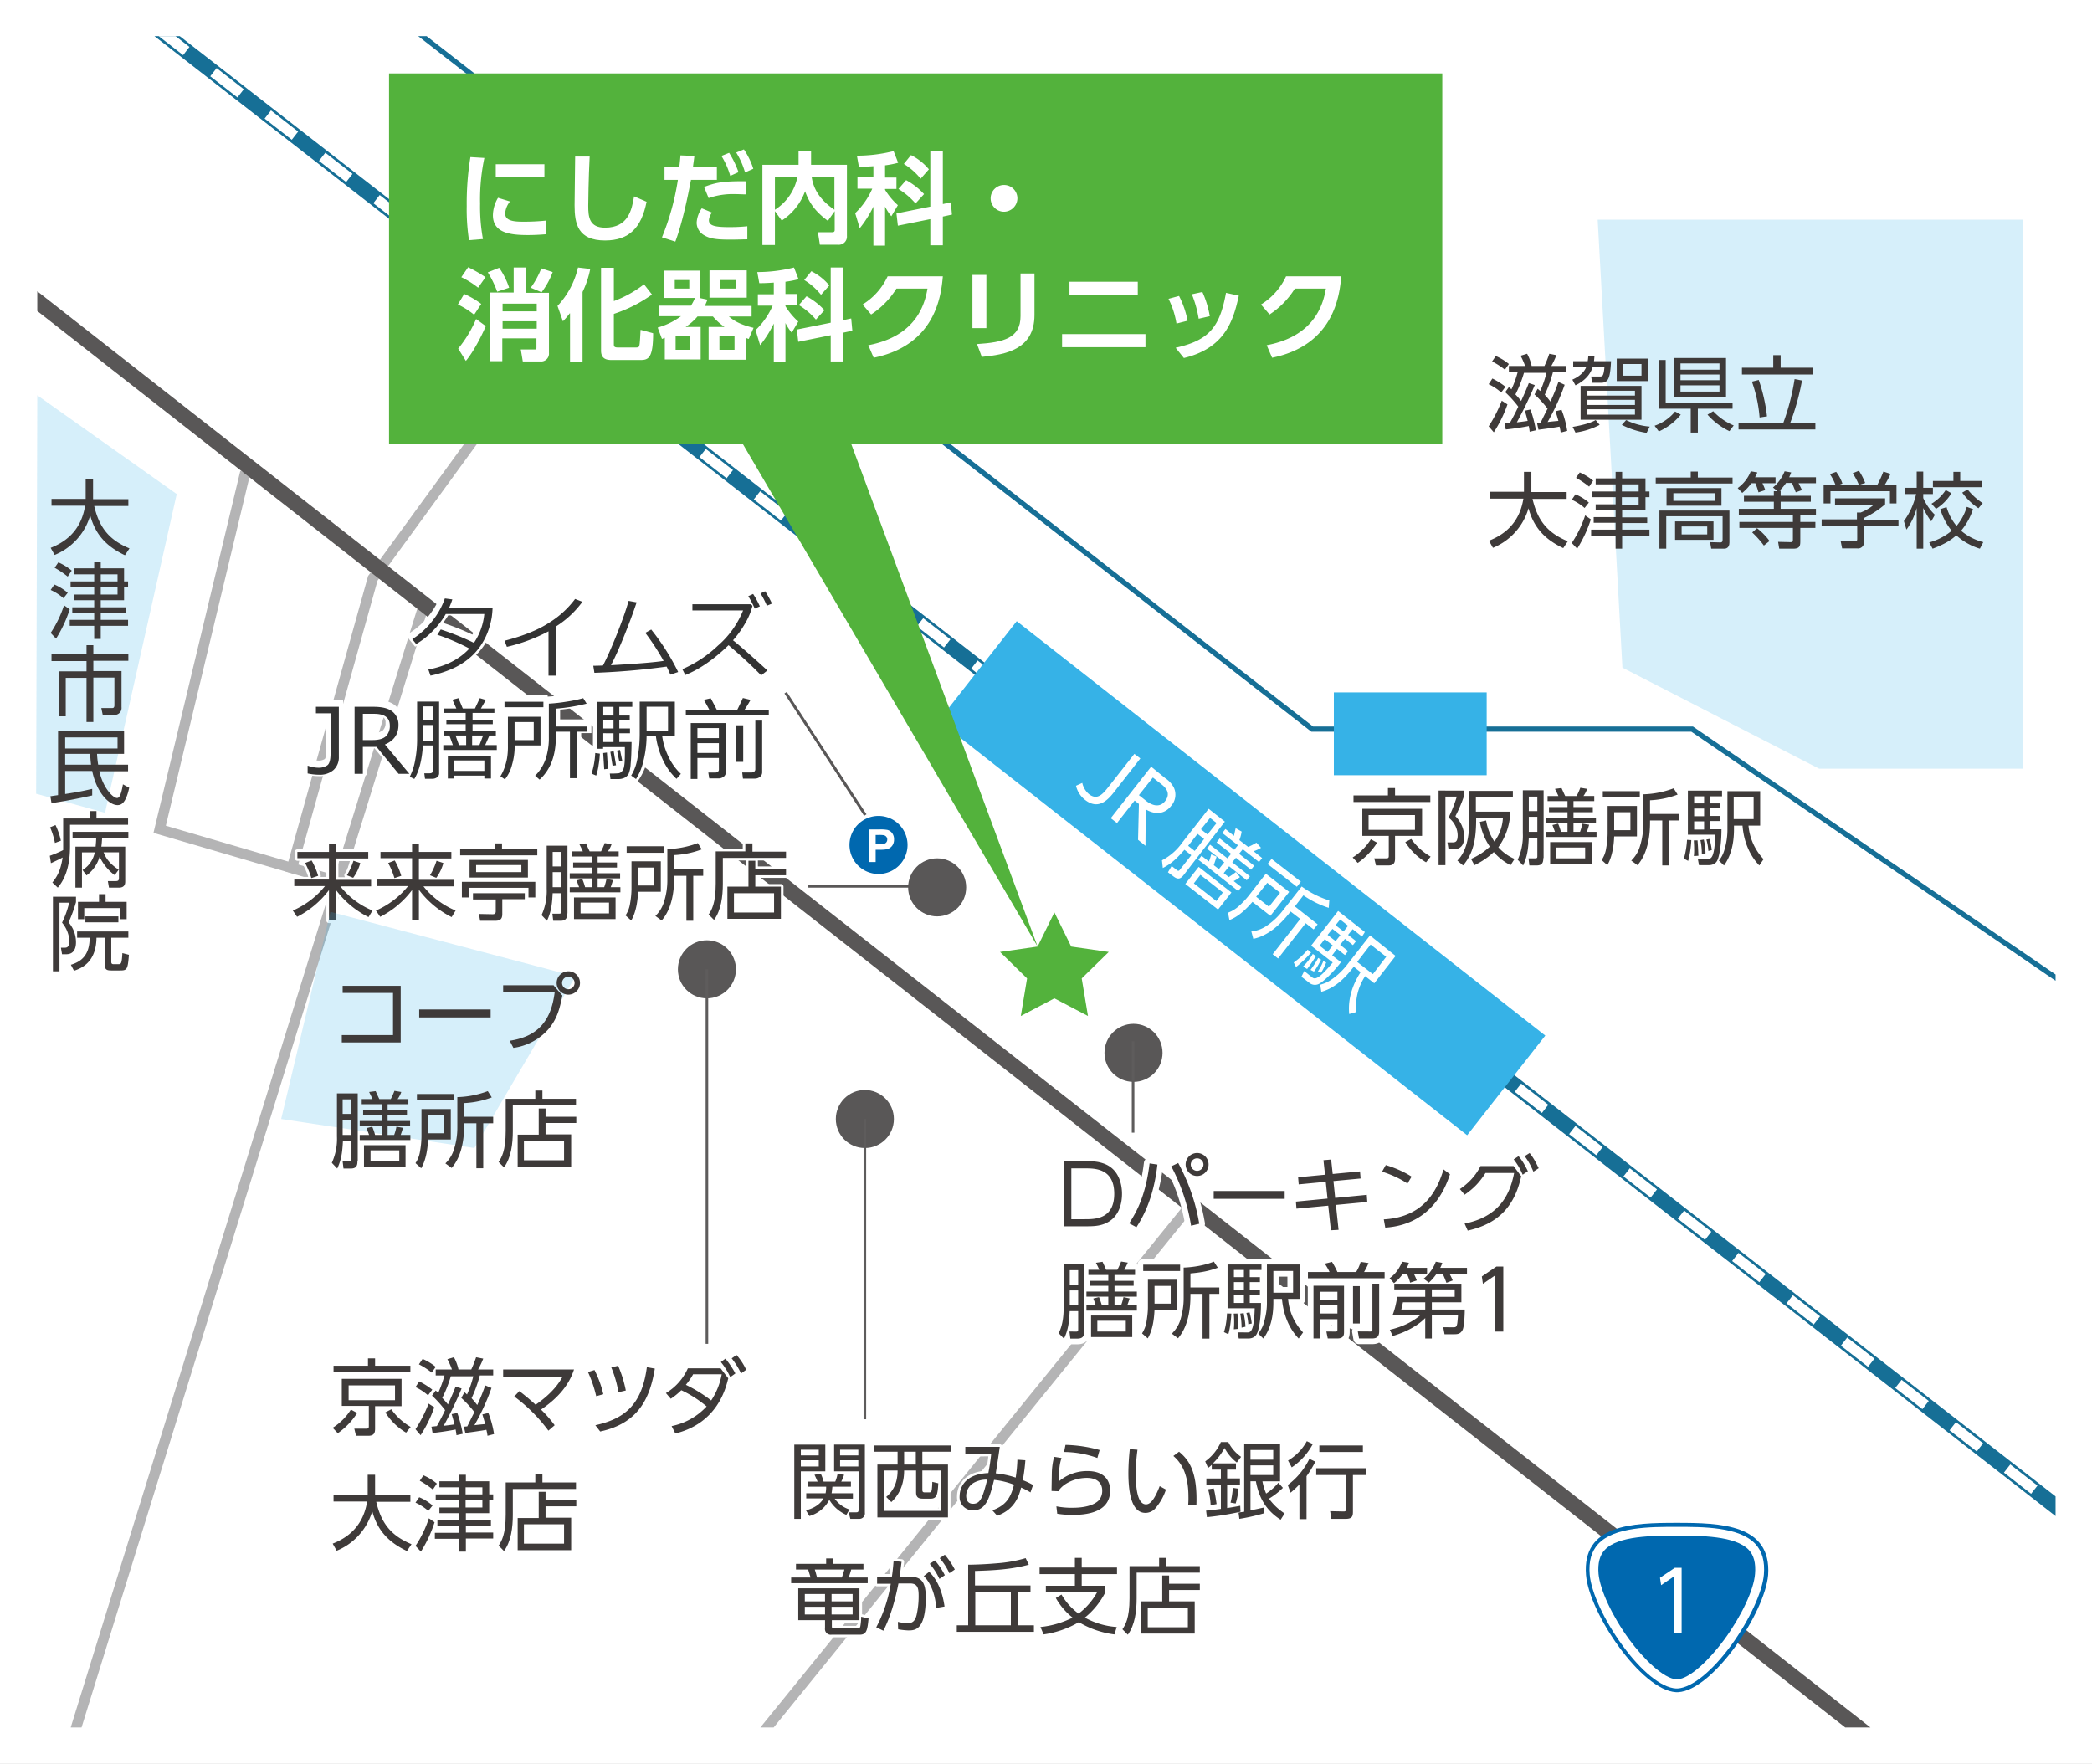
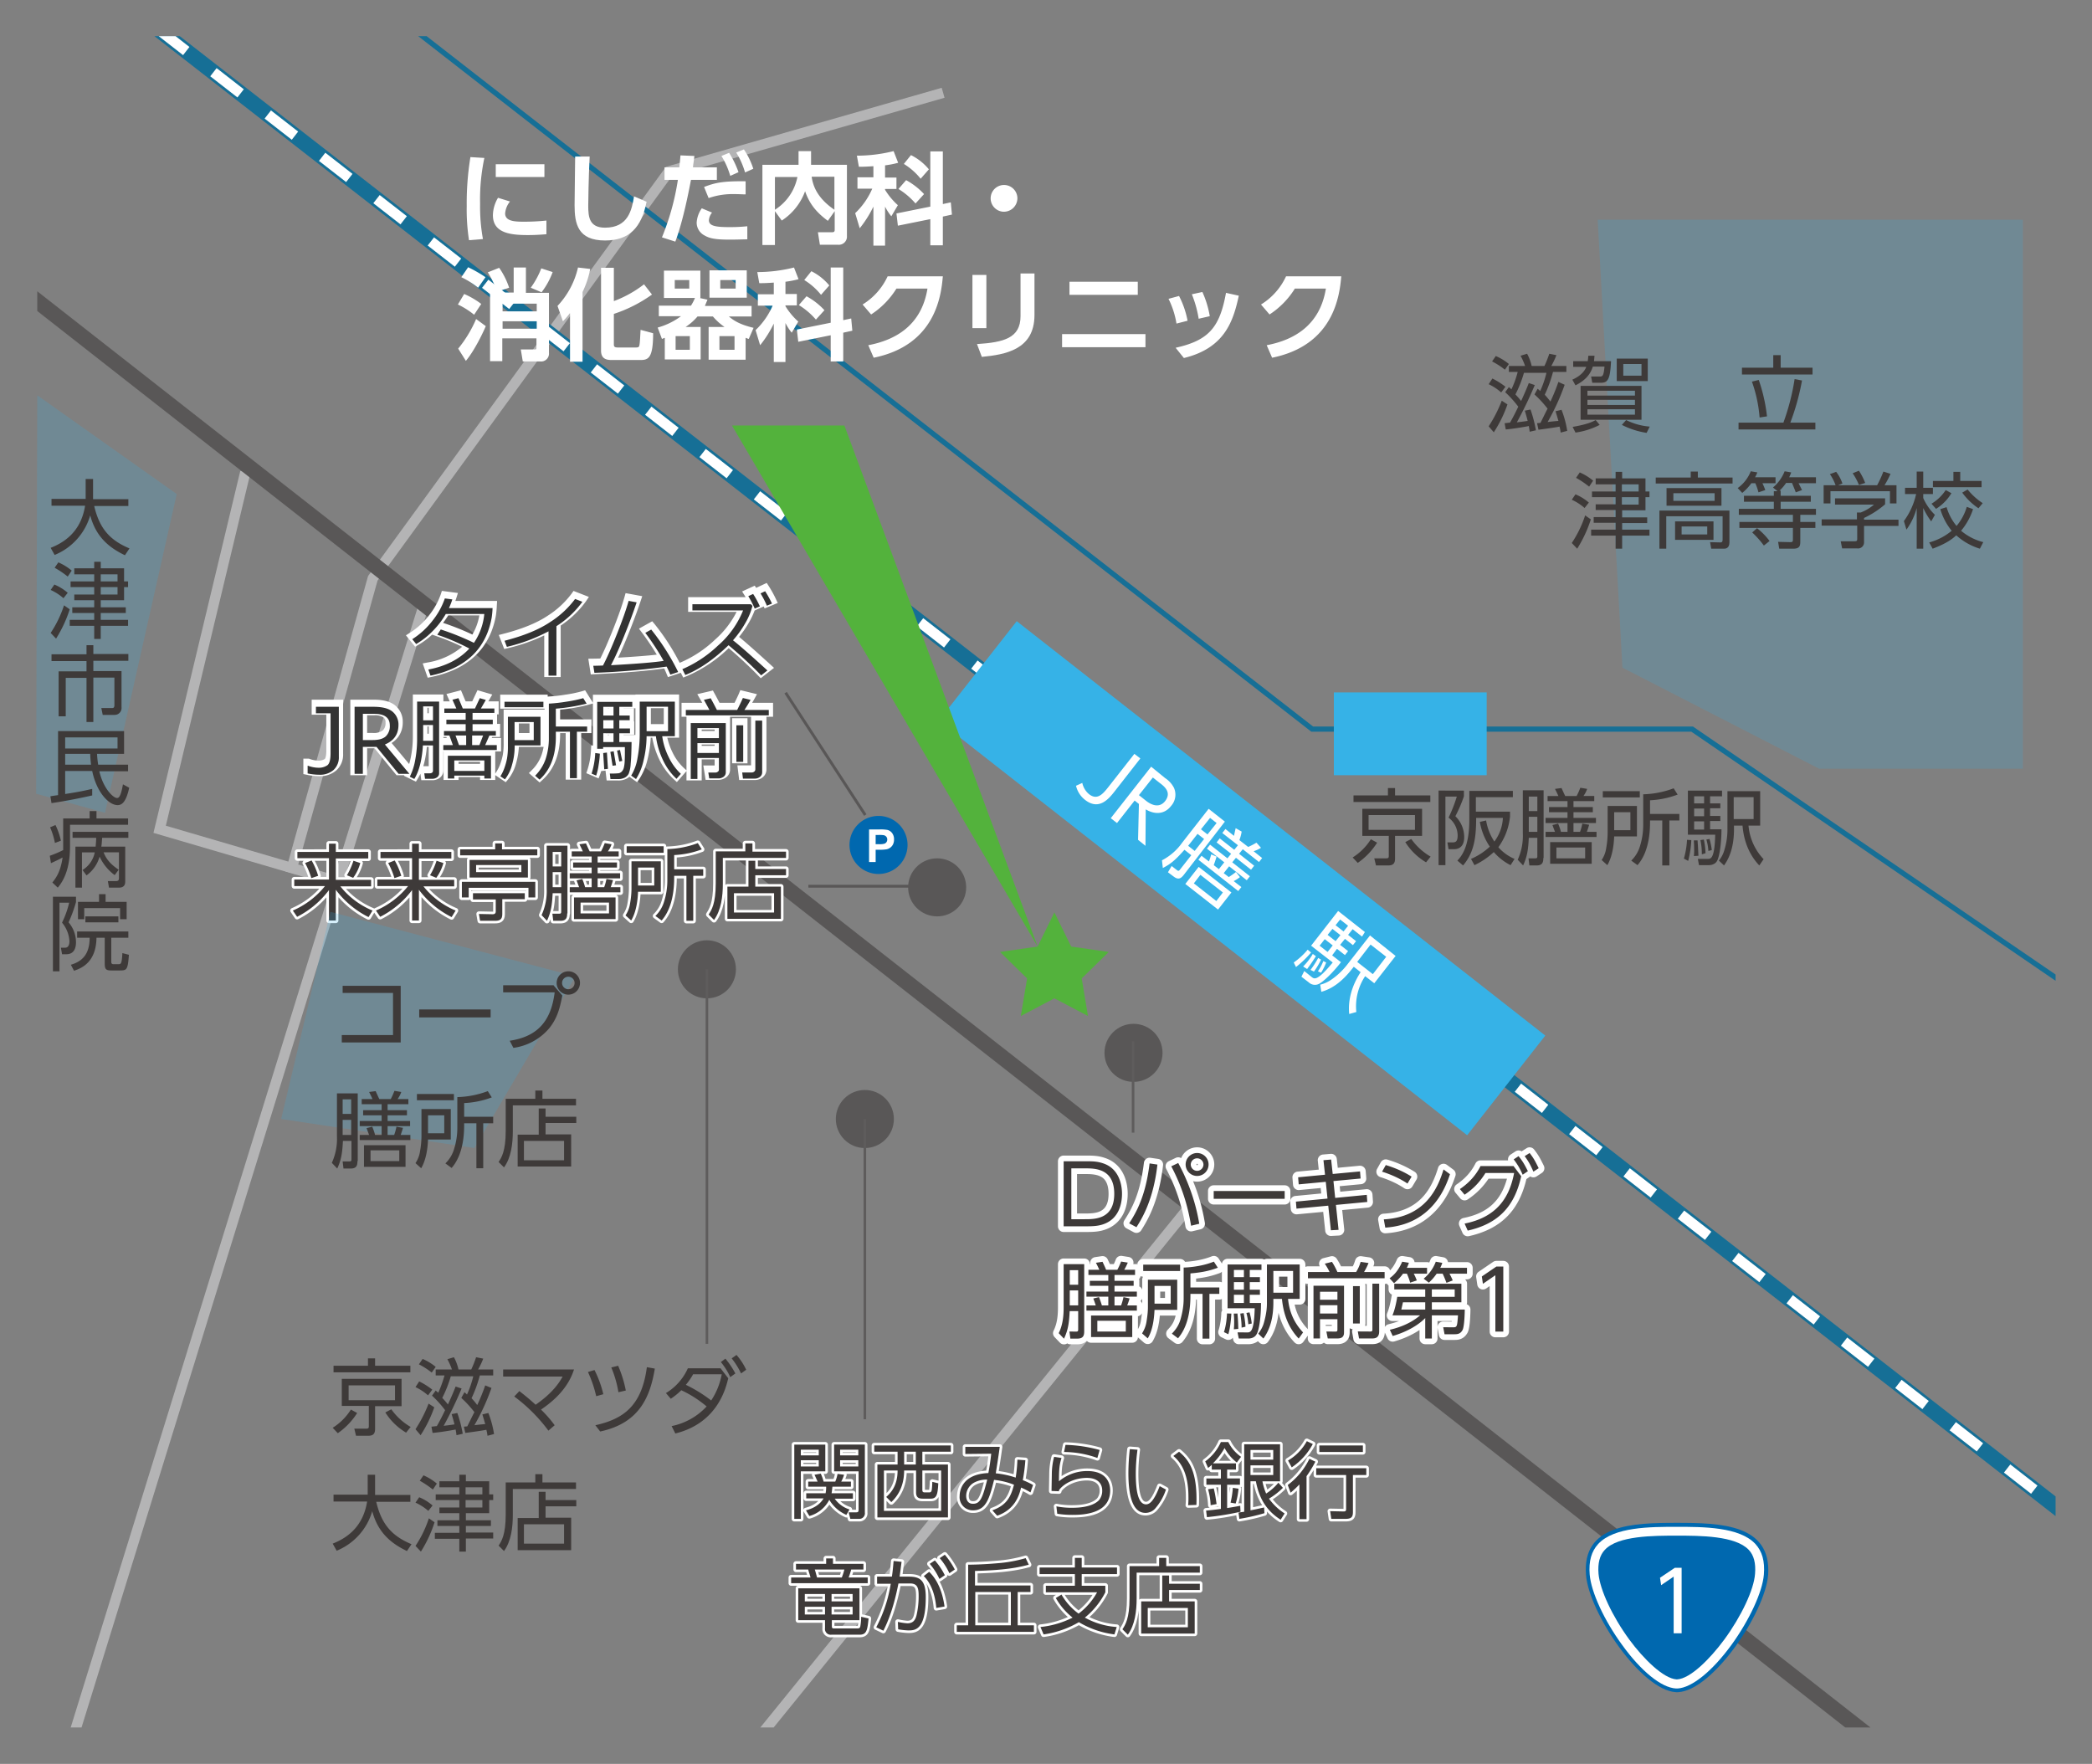
<svg xmlns="http://www.w3.org/2000/svg" width="735.1" height="619.8">
  <rect width="100%" height="100%" fill="#808080" stroke="none" />
  <defs>
    <clipPath id="a">
      <path d="M15 30h709.2v594.3H15z" data-name="長方形 1280" />
    </clipPath>
    <clipPath id="b">
      <path d="M-238-411.6h709.2v594.3H-238z" data-name="長方形 1283" />
    </clipPath>
    <clipPath id="c">
      <path d="M-5.5-201.6h709.2v594.3H-5.5z" data-name="長方形 1284" />
    </clipPath>
    <clipPath id="d">
      <path d="M13.3-82.7h709.2v594.3H13.3z" data-name="長方形 1286" />
    </clipPath>
  </defs>
  <g data-name="グループ 2977" transform="translate(-315.45 -74.1)">
-     <path fill="#fff" d="M315.45 74.1h735.1v619.8h-735.1z" data-name="長方形 1279" />
    <g data-name="グループ 2947">
      <g clip-path="url(#a)" data-name="グループ 2939" transform="translate(313.55 56.8)">
        <path fill="none" stroke="#b4b4b5" stroke-miterlimit="10" stroke-width="3.639" d="M333.3 49.9 237 77.5l-104.1 143L104 324" data-name="パス 11548" />
      </g>
      <g fill="none" stroke-miterlimit="10" clip-path="url(#a)" data-name="グループ 2941" transform="translate(313.55 56.8)">
        <path stroke="#166f96" stroke-width="5.459" d="m43.4 16.6 725.8 565" data-name="線 210" />
        <g stroke="#fff" stroke-width="3.639" data-name="グループ 2940">
          <path d="m43.4 16.6 4.8 3.7" data-name="線 211" />
          <path stroke-dasharray="12.102 12.102" d="m57.8 27.8 701.9 546.4" data-name="線 212" />
          <path d="m764.4 577.9 4.8 3.7" data-name="線 213" />
        </g>
      </g>
      <g clip-path="url(#a)" data-name="グループ 2942" transform="translate(313.55 56.8)">
        <path fill="none" stroke="#166f96" stroke-miterlimit="10" stroke-width="1.82" d="M112.7.7 463 273.5h133.5l172.7 118.1" data-name="パス 11549" />
      </g>
      <g clip-path="url(#b)" data-name="グループ 2943" transform="translate(566.55 498.4)">
        <path fill="none" stroke="#b4b4b5" stroke-miterlimit="10" stroke-width="3.639" d="M0 205.4 166.6 0" data-name="線 214" />
      </g>
      <g clip-path="url(#c)" data-name="グループ 2944" transform="translate(334.05 288.4)">
        <path fill="none" stroke="#b4b4b5" stroke-miterlimit="10" stroke-width="3.639" d="M129.8 0 0 419" data-name="線 215" />
      </g>
      <g clip-path="url(#a)" data-name="グループ 2945" transform="translate(313.55 56.8)">
        <path fill="none" stroke="#b4b4b5" stroke-miterlimit="10" stroke-width="3.639" d="M88.1 183.2 58 308.7l62.8 18.4" data-name="パス 11550" />
      </g>
      <g clip-path="url(#d)" data-name="グループ 2946" transform="translate(315.25 169.5)">
        <path fill="none" stroke="#595757" stroke-miterlimit="10" stroke-width="5.459" d="m0 0 670 524.9" data-name="線 216" />
      </g>
    </g>
    <path fill="#36b2e7" d="m672.714 292.37 185.732 145.612-27.457 35.022L645.259 327.39z" data-name="長方形 1287" />
    <path fill="#36b2e7" d="M784.149 317.4h53.7v29.1h-53.7z" data-name="長方形 1288" />
    <circle cx="10.2" cy="10.2" r="10.2" fill="#595757" data-name="楕円形 382" transform="translate(634.55 375.7)" />
    <circle cx="10.2" cy="10.2" r="10.2" fill="#595757" data-name="楕円形 386" transform="translate(703.55 433.85)" />
    <circle cx="10.2" cy="10.2" r="10.2" fill="#595757" data-name="楕円形 384" transform="translate(609.149 457.1)" />
    <circle cx="10.2" cy="10.2" r="10.2" fill="#595757" data-name="楕円形 385" transform="translate(553.649 404.5)" />
    <g fill="#fff" data-name="グループ 2948">
      <path d="m716.15 340.6-8.9 11.4c-2.1 2.7-5.6 7.1-10.6 3.1a8.752 8.752 0 0 1-3.1-4.9l2.2-1a7.09 7.09 0 0 0 2.3 3.9c3 2.4 5-.1 6.9-2.5l9.1-11.6Z" data-name="パス 11551" />
      <path d="M724.85 347.5a9.021 9.021 0 0 1 3.1 3.4 5.93 5.93 0 0 1-1 6.4c-2.4 3.1-5.9 3-8.9 1.2l-.1 12.8-2.6-2.1.3-12.6-1.5-1.2-6.2 7.9-2.2-1.7 14.2-18.1Zm-4.3-.2-4.9 6.2 2.4 1.9c1.1.9 4.4 3.2 6.8.2 2.4-3.1-.3-5.2-1.9-6.4Z" data-name="パス 11552" />
      <path d="M731.35 381.6c-.9 1.1-1.8 1.8-3.5.5l-2-1.5 1.3-2.2 1.8 1.4c.5.4.7.4 1.1-.1l4-5.1-2.4-1.9c-2.6 2.9-4.4 4.8-7.6 6.4l-.3-2.7a19.89 19.89 0 0 0 7.1-6.2l9.3-11.9 5.7 4.5Zm12.1 12.1-11.5-9 4.7-6 11.5 9Zm-4.9-24.8-2.3-1.8-3.3 4.2 2.3 1.8Zm6.6 18.8-7.9-6.2-2.3 3 7.9 6.2Zm6-5.4a11.346 11.346 0 0 1-2.2 1.4l2.7 2.1-1.1 1.4-14-11 1.1-1.4 2.6 2a18.284 18.284 0 0 0 .8-2.5l1.9.8c-.4 1.3-.8 2.4-1 3l1.8 1.4 1.9-2.4-6.1-4.8 1.1-1.4 6.1 4.8 1.3-1.6-5.1-4 1.1-1.4 5.1 4 1.3-1.6-5.5-4.3 1.1-1.4 3 2.4c.2-.9.3-1.4.6-2.7l2.1 1.2a14.491 14.491 0 0 1-.8 3l3.1 2.4a26.388 26.388 0 0 0 2.9-1.5l1.6 1.8a10.893 10.893 0 0 1-2.6 1.2l3 2.4-1.1 1.4-5.7-4.5-1.3 1.6 5.3 4.2-1.1 1.4-5.3-4.2-1.3 1.6 6.2 4.9-1.1 1.4-6.2-4.9-1.9 2.4 1.8 1.4c.2-.2 1.4-.9 2.5-1.8Zm-8.2-19-2.3-1.8-3.2 4 2.3 1.8Z" data-name="パス 11553" />
-       <path d="m768.45 387.5-6.6 8.4-6.3-4.9c-1.9 2.2-4.7 5.1-8.1 6.4l-.5-2.6a11.814 11.814 0 0 0 3.8-2.3 29.762 29.762 0 0 0 3.5-3.7l6-7.7Zm2 5.1 8 6.3-1.4 1.8-2.8-2.2-9.7 12.4-1.9-1.5 9.7-12.4-3.4-2.6-.4.5c-6 7.6-11 8.7-12.7 9.1l-.7-2.6a11.789 11.789 0 0 0 5.7-2.2 23.987 23.987 0 0 0 5.4-5.2l6.6-8.4a32.7 32.7 0 0 0 9.7 4.9l-.2 2.6a33.377 33.377 0 0 1-8.9-4.4Zm-5.2-4.8-4.5-3.5-3.9 4.9 4.5 3.5Zm5.9-2.1-10.3-8 1.4-1.8 10.3 8Z" data-name="パス 11554" />
      <path d="M770.05 412.3a25 25 0 0 0 4.9-4.5l1.2 1a37.732 37.732 0 0 1-5.3 5.1Zm24-9.1-3.3-2.6-1.6 2 2.8 2.2-1.1 1.4-2.8-2.2-1.7 2.1 2.8 2.2-1.1 1.4-2.8-2.2-1.7 2.3 3.1 2.4c-3.1 4-6.3 6.9-7.7 7.6a3.144 3.144 0 0 1-3.6-.5l-2.6-2 1-2 2.6 2.1c.9.7 1.9 1.6 7.4-5.1l-7.6-5.9 9.5-12.2 9.4 7.4Zm-20.7 10.5a19.192 19.192 0 0 0 1.7-1.9 18.4 18.4 0 0 0 1.7-2.5l1.1.8c-1.5 2.3-1.7 2.6-3.1 4.5Zm2.6 1.2a32.152 32.152 0 0 0 2.7-4.2l1 .6a25.834 25.834 0 0 1-2.5 4.2Zm2.6.5a17.878 17.878 0 0 0 1.9-3.6l1 .5a19.94 19.94 0 0 1-1.8 3.6Zm5.2-9.1-2.8-2.2-1.8 2.3 2.8 2.2Zm22.1 3.7-7.5 9.6-3.2-2.5a19.042 19.042 0 0 0-3.1 12.6l-2.5.7c-.7-7 2.6-12.5 4-14.7l-2.4-1.9-.8 1c-3.2 4-6.6 6.7-10.6 7.8l-.4-2.5a11.89 11.89 0 0 0 4.1-1.9 25.182 25.182 0 0 0 5.2-4.9l8.2-10.5Zm-19.4-7.3-2.8-2.2-1.7 2.1 2.8 2.2Zm2.7-3.3-2.8-2.2-1.6 2 2.8 2.2Zm13.4 10.9-5.5-4.3-4.7 6.1 5.5 4.3Z" data-name="パス 11555" />
    </g>
    <g data-name="グループ 2952">
      <g fill="#231815" data-name="グループ 2949">
        <path d="M431.049 373.45v-2.9h2.4v2.9h11.4v2.3h-11.4v7.5h12.4v2.3h-10.8a28.234 28.234 0 0 0 11.3 8.5l-1.4 2.3a32.365 32.365 0 0 1-11.5-9.6v10.8h-2.4v-10.7a32.2 32.2 0 0 1-11.2 9.4l-1.5-2.2a29.594 29.594 0 0 0 11.3-8.6h-10.8v-2.3h12.2v-7.5h-11.1v-2.2Zm-6.2 9.2a27.294 27.294 0 0 0-2.2-5.3l2.3-.9a25.646 25.646 0 0 1 2.3 5.4Zm12.5-1a23.882 23.882 0 0 0 2.3-5.1l2.4.8a15.627 15.627 0 0 1-2.5 5.2Z" data-name="パス 11556" />
        <path d="M460.249 373.45v-2.9h2.4v2.9h11.4v2.3h-11.4v7.5h12.4v2.3h-10.8a28.234 28.234 0 0 0 11.3 8.5l-1.4 2.3a32.365 32.365 0 0 1-11.5-9.6v10.8h-2.4v-10.7a32.2 32.2 0 0 1-11.2 9.4l-1.5-2.2a29.594 29.594 0 0 0 11.3-8.6h-10.8v-2.3h12.2v-7.5h-11.1v-2.2Zm-6.2 9.2a27.294 27.294 0 0 0-2.2-5.3l2.3-.9a25.646 25.646 0 0 1 2.3 5.4Zm12.5-1a23.882 23.882 0 0 0 2.3-5.1l2.4.8a15.627 15.627 0 0 1-2.5 5.2Z" data-name="パス 11557" />
        <path d="M491.849 370.45v2.1h12.4v2.1h-27.1v-2.1h12.3v-2.1Zm11.7 13.5v5.5h-2.4v-3.4h-21v3.4h-2.4v-5.5Zm-2.6-7.7v6.2h-20.5v-6.2Zm-19.3 13.8v-2.1h18.2v2.1h-7.9v5.3c0 2-1.1 2.3-2.6 2.3h-5.2l-.4-2.4 4.9.1c.6 0 1-.3 1-.9v-4.3h-8Zm17-12h-15.9v2.5h15.9Z" data-name="パス 11558" />
        <path d="M514.749 395.05c0 1.5-.3 2.6-2.4 2.6h-2.5l-.3-2.5h2.3c.6 0 .8-.1.8-.7v-6.5h-3c-.2 3.9-.5 6.5-2 9.7l-1.9-2a20.23 20.23 0 0 0 1.8-9.3v-15.1h7.3v23.8Zm-2.1-21.6h-3v5.1h3Zm0 7.1h-3v5.3h3Zm18.2 2.8c-.3 1.1-.5 1.6-.8 2.5h3.4v1.8h-17.8v-1.8h3.3l-.9-2.4 2-.5a20.164 20.164 0 0 1 1 2.9h2.3v-3.1h-7.7v-1.8h7.7v-2h-6.5v-1.8h6.5v-2.1h-7v-1.8h3.9c-.4-.9-.6-1.3-1.2-2.5l2.3-.3c.9 2 1 2.2 1.3 2.8h4a23.764 23.764 0 0 0 1.3-2.9l2.4.4a9.115 9.115 0 0 1-1.3 2.5h3.8v1.8h-7.4v2.1h6.8v1.8h-6.8v2h7.9v1.8h-7.9v3.1h2.3a16.744 16.744 0 0 0 .8-2.9Zm.9 13.7h-14.6v-7.6h14.6Zm-2.3-5.8h-10v3.8h10Z" data-name="パス 11559" />
        <path d="M547.649 376.75v10.7h-8c-.1 2.9-.6 7-2.4 10.1l-2-1.8a10.117 10.117 0 0 0 1.6-4.2 31.3 31.3 0 0 0 .5-5v-9.8h10.3Zm1-3h-13v-2.3h13Zm-3.3 5.2h-5.7v6.3h5.7Zm7 .6h10.2v2.3h-3.5v15.8h-2.4v-15.8h-4.3v.7c0 9.7-3.3 13.7-4.4 15l-2.2-1.6a11.6 11.6 0 0 0 3.1-5.2 24.6 24.6 0 0 0 1.1-7.4v-10.9a32.726 32.726 0 0 0 10.7-2.1l1.4 2.2a31.479 31.479 0 0 1-9.7 2v5Z" data-name="パス 11560" />
        <path d="M591.649 375.55h-22.2v9.1c0 4.4-.6 9.3-3.1 12.7l-1.9-1.9c1-1.5 2.5-3.8 2.5-10.9v-11.3h10.4v-2.8h2.5v2.9h11.8v2.2Zm-13.2 10.2v-9.2h2.4v2.9h10.8v2.2h-10.8v4h9v11.3h-18.8v-11.3h7.4Zm9 2.2h-14.1v6.8h14.1Z" data-name="パス 11561" />
      </g>
      <g fill="none" stroke="#fff" stroke-linejoin="round" stroke-width="1.82" data-name="グループ 2950">
        <path d="M431.049 373.45v-2.9h2.4v2.9h11.4v2.3h-11.4v7.5h12.4v2.3h-10.8a28.234 28.234 0 0 0 11.3 8.5l-1.4 2.3a32.365 32.365 0 0 1-11.5-9.6v10.8h-2.4v-10.7a32.2 32.2 0 0 1-11.2 9.4l-1.5-2.2a29.594 29.594 0 0 0 11.3-8.6h-10.8v-2.3h12.2v-7.5h-11.1v-2.2Zm-6.2 9.2a27.294 27.294 0 0 0-2.2-5.3l2.3-.9a25.646 25.646 0 0 1 2.3 5.4Zm12.5-1a23.882 23.882 0 0 0 2.3-5.1l2.4.8a15.627 15.627 0 0 1-2.5 5.2Z" data-name="パス 11562" />
        <path d="M460.249 373.45v-2.9h2.4v2.9h11.4v2.3h-11.4v7.5h12.4v2.3h-10.8a28.234 28.234 0 0 0 11.3 8.5l-1.4 2.3a32.365 32.365 0 0 1-11.5-9.6v10.8h-2.4v-10.7a32.2 32.2 0 0 1-11.2 9.4l-1.5-2.2a29.594 29.594 0 0 0 11.3-8.6h-10.8v-2.3h12.2v-7.5h-11.1v-2.2Zm-6.2 9.2a27.294 27.294 0 0 0-2.2-5.3l2.3-.9a25.646 25.646 0 0 1 2.3 5.4Zm12.5-1a23.882 23.882 0 0 0 2.3-5.1l2.4.8a15.627 15.627 0 0 1-2.5 5.2Z" data-name="パス 11563" />
        <path d="M491.849 370.45v2.1h12.4v2.1h-27.1v-2.1h12.3v-2.1Zm11.7 13.5v5.5h-2.4v-3.4h-21v3.4h-2.4v-5.5Zm-2.6-7.7v6.2h-20.5v-6.2Zm-19.3 13.8v-2.1h18.2v2.1h-7.9v5.3c0 2-1.1 2.3-2.6 2.3h-5.2l-.4-2.4 4.9.1c.6 0 1-.3 1-.9v-4.3h-8Zm17-12h-15.9v2.5h15.9Z" data-name="パス 11564" />
        <path d="M514.749 395.05c0 1.5-.3 2.6-2.4 2.6h-2.5l-.3-2.5h2.3c.6 0 .8-.1.8-.7v-6.5h-3c-.2 3.9-.5 6.5-2 9.7l-1.9-2a20.23 20.23 0 0 0 1.8-9.3v-15.1h7.3v23.8Zm-2.1-21.6h-3v5.1h3Zm0 7.1h-3v5.3h3Zm18.2 2.8c-.3 1.1-.5 1.6-.8 2.5h3.4v1.8h-17.8v-1.8h3.3l-.9-2.4 2-.5a20.164 20.164 0 0 1 1 2.9h2.3v-3.1h-7.7v-1.8h7.7v-2h-6.5v-1.8h6.5v-2.1h-7v-1.8h3.9c-.4-.9-.6-1.3-1.2-2.5l2.3-.3c.9 2 1 2.2 1.3 2.8h4a23.764 23.764 0 0 0 1.3-2.9l2.4.4a9.115 9.115 0 0 1-1.3 2.5h3.8v1.8h-7.4v2.1h6.8v1.8h-6.8v2h7.9v1.8h-7.9v3.1h2.3a16.744 16.744 0 0 0 .8-2.9Zm.9 13.7h-14.6v-7.6h14.6Zm-2.3-5.8h-10v3.8h10Z" data-name="パス 11565" />
        <path d="M547.649 376.75v10.7h-8c-.1 2.9-.6 7-2.4 10.1l-2-1.8a10.117 10.117 0 0 0 1.6-4.2 31.3 31.3 0 0 0 .5-5v-9.8h10.3Zm1-3h-13v-2.3h13Zm-3.3 5.2h-5.7v6.3h5.7Zm7 .6h10.2v2.3h-3.5v15.8h-2.4v-15.8h-4.3v.7c0 9.7-3.3 13.7-4.4 15l-2.2-1.6a11.6 11.6 0 0 0 3.1-5.2 24.6 24.6 0 0 0 1.1-7.4v-10.9a32.726 32.726 0 0 0 10.7-2.1l1.4 2.2a31.479 31.479 0 0 1-9.7 2v5Z" data-name="パス 11566" />
        <path d="M591.649 375.55h-22.2v9.1c0 4.4-.6 9.3-3.1 12.7l-1.9-1.9c1-1.5 2.5-3.8 2.5-10.9v-11.3h10.4v-2.8h2.5v2.9h11.8v2.2Zm-13.2 10.2v-9.2h2.4v2.9h10.8v2.2h-10.8v4h9v11.3h-18.8v-11.3h7.4Zm9 2.2h-14.1v6.8h14.1Z" data-name="パス 11567" />
      </g>
      <g fill="#3e3a39" data-name="グループ 2951">
        <path d="M431.049 373.45v-2.9h2.4v2.9h11.4v2.3h-11.4v7.5h12.4v2.3h-10.8a28.234 28.234 0 0 0 11.3 8.5l-1.4 2.3a32.365 32.365 0 0 1-11.5-9.6v10.8h-2.4v-10.7a32.2 32.2 0 0 1-11.2 9.4l-1.5-2.2a29.594 29.594 0 0 0 11.3-8.6h-10.8v-2.3h12.2v-7.5h-11.1v-2.2Zm-6.2 9.2a27.294 27.294 0 0 0-2.2-5.3l2.3-.9a25.646 25.646 0 0 1 2.3 5.4Zm12.5-1a23.882 23.882 0 0 0 2.3-5.1l2.4.8a15.627 15.627 0 0 1-2.5 5.2Z" data-name="パス 11568" />
        <path d="M460.249 373.45v-2.9h2.4v2.9h11.4v2.3h-11.4v7.5h12.4v2.3h-10.8a28.234 28.234 0 0 0 11.3 8.5l-1.4 2.3a32.365 32.365 0 0 1-11.5-9.6v10.8h-2.4v-10.7a32.2 32.2 0 0 1-11.2 9.4l-1.5-2.2a29.594 29.594 0 0 0 11.3-8.6h-10.8v-2.3h12.2v-7.5h-11.1v-2.2Zm-6.2 9.2a27.294 27.294 0 0 0-2.2-5.3l2.3-.9a25.646 25.646 0 0 1 2.3 5.4Zm12.5-1a23.882 23.882 0 0 0 2.3-5.1l2.4.8a15.627 15.627 0 0 1-2.5 5.2Z" data-name="パス 11569" />
        <path d="M491.849 370.45v2.1h12.4v2.1h-27.1v-2.1h12.3v-2.1Zm11.7 13.5v5.5h-2.4v-3.4h-21v3.4h-2.4v-5.5Zm-2.6-7.7v6.2h-20.5v-6.2Zm-19.3 13.8v-2.1h18.2v2.1h-7.9v5.3c0 2-1.1 2.3-2.6 2.3h-5.2l-.4-2.4 4.9.1c.6 0 1-.3 1-.9v-4.3h-8Zm17-12h-15.9v2.5h15.9Z" data-name="パス 11570" />
        <path d="M514.749 395.05c0 1.5-.3 2.6-2.4 2.6h-2.5l-.3-2.5h2.3c.6 0 .8-.1.8-.7v-6.5h-3c-.2 3.9-.5 6.5-2 9.7l-1.9-2a20.23 20.23 0 0 0 1.8-9.3v-15.1h7.3v23.8Zm-2.1-21.6h-3v5.1h3Zm0 7.1h-3v5.3h3Zm18.2 2.8c-.3 1.1-.5 1.6-.8 2.5h3.4v1.8h-17.8v-1.8h3.3l-.9-2.4 2-.5a20.164 20.164 0 0 1 1 2.9h2.3v-3.1h-7.7v-1.8h7.7v-2h-6.5v-1.8h6.5v-2.1h-7v-1.8h3.9c-.4-.9-.6-1.3-1.2-2.5l2.3-.3c.9 2 1 2.2 1.3 2.8h4a23.764 23.764 0 0 0 1.3-2.9l2.4.4a9.115 9.115 0 0 1-1.3 2.5h3.8v1.8h-7.4v2.1h6.8v1.8h-6.8v2h7.9v1.8h-7.9v3.1h2.3a16.744 16.744 0 0 0 .8-2.9Zm.9 13.7h-14.6v-7.6h14.6Zm-2.3-5.8h-10v3.8h10Z" data-name="パス 11571" />
        <path d="M547.649 376.75v10.7h-8c-.1 2.9-.6 7-2.4 10.1l-2-1.8a10.117 10.117 0 0 0 1.6-4.2 31.3 31.3 0 0 0 .5-5v-9.8h10.3Zm1-3h-13v-2.3h13Zm-3.3 5.2h-5.7v6.3h5.7Zm7 .6h10.2v2.3h-3.5v15.8h-2.4v-15.8h-4.3v.7c0 9.7-3.3 13.7-4.4 15l-2.2-1.6a11.6 11.6 0 0 0 3.1-5.2 24.6 24.6 0 0 0 1.1-7.4v-10.9a32.726 32.726 0 0 0 10.7-2.1l1.4 2.2a31.479 31.479 0 0 1-9.7 2v5Z" data-name="パス 11572" />
        <path d="M591.649 375.55h-22.2v9.1c0 4.4-.6 9.3-3.1 12.7l-1.9-1.9c1-1.5 2.5-3.8 2.5-10.9v-11.3h10.4v-2.8h2.5v2.9h11.8v2.2Zm-13.2 10.2v-9.2h2.4v2.9h10.8v2.2h-10.8v4h9v11.3h-18.8v-11.3h7.4Zm9 2.2h-14.1v6.8h14.1Z" data-name="パス 11573" />
      </g>
    </g>
    <g data-name="グループ 2960">
      <g fill="#231815" data-name="グループ 2957">
        <path d="M605.45 581.7v9.4h-8.6v16.7h-2.3v-26.1h10.9Zm-2.3 1.8h-6.3v2h6.3Zm0 3.7h-6.3v2.2h6.3Zm9.7 19.2a13.074 13.074 0 0 1-6-5.3 11.236 11.236 0 0 1-7 5.7l-1.2-2c3.9-1 5.5-3 6.2-4.2h-6.1v-1.8h6.8a10.629 10.629 0 0 0 .2-2.3h-6.3v-1.8h3.3c-.5-1.1-.7-1.6-1.1-2.4l2.2-.4a15.677 15.677 0 0 1 1 2.8h4.1a12.032 12.032 0 0 0 .8-2.7l2.3.3a13.626 13.626 0 0 1-1 2.4h3.4v1.8h-6.5c-.1.7-.1 1.3-.3 2.3h7.5v1.9h-6.4a10.073 10.073 0 0 0 5.2 3.8Zm6.5-24.7v23.9a1.94 1.94 0 0 1-2 2.2h-3.1l-.6-2.3h2.7c.6 0 .8-.2.8-1v-13.4h-8.6v-9.4Zm-2.3 1.8h-6.4v2h6.4Zm0 3.7h-6.4v2.2h6.4Z" data-name="パス 11601" />
        <path d="M649.55 584.2h-10v4.5h9v18.6h-24.8v-18.6h7.1v-4.5h-8.2V582h26.9Zm-22.7 15.9c1.7-1.5 4-4 4-9.3h-4.8V605h20.1v-14.2h-6.6v6.8c0 .8.3.9 1 .9h1.3c.6 0 .8-.1 1-.8a28.25 28.25 0 0 0 .2-2.9l2.1.5c-.2 4.1-.6 5.4-2.7 5.4h-2.6c-1.2 0-2.5-.1-2.5-2.2v-7.7h-4.2c0 6.4-3 9.7-4.5 11.1Zm10.4-15.9h-4.1v4.5h4.1Z" data-name="パス 11602" />
        <path d="M664.15 604.8c5-1.8 6.5-4.7 7.6-9a26.6 26.6 0 0 0-7-1.7c-1.6 6.5-2.9 10.7-7.3 10.7a4.622 4.622 0 0 1-4.8-5c0-1.4.5-7.7 10.1-8.1.4-2.1.8-4.7 1-6.8l-9.1.1v-2.5h12.1c-.4 2.9-.5 3.6-1.4 9.3a31.427 31.427 0 0 1 7 1.5 50.488 50.488 0 0 0 .6-6.3l2.8.2a64 64 0 0 1-.9 7 25.614 25.614 0 0 1 3.6 1.7l-.9 2.6a25.467 25.467 0 0 0-3.3-1.7c-.7 2.9-2.2 7.7-8.4 9.9Zm-6.1-9.9a5.373 5.373 0 0 0-3.1 4.8c0 .6.1 2.8 2.4 2.8 2.6 0 3.4-2.2 5-8.5a9.423 9.423 0 0 0-4.3.9Z" data-name="パス 11603" />
        <path d="M688.45 586.4c-.7 2.2-.9 3.9-.9 8.2a15.362 15.362 0 0 1 10-3.6c6.8 0 8 4.3 8 6.8 0 7-6.7 8.6-13 8.6a33.011 33.011 0 0 1-5.6-.4l-.3-2.6a27.461 27.461 0 0 0 5.7.5c4 0 7.5-.8 9.3-2.7a5.147 5.147 0 0 0 1.1-3.4c0-2.3-1.5-4.4-5.4-4.4s-7.8 1.7-9.7 4.2a1.338 1.338 0 0 0-.1.5l-2.6-.1c0-1 .1-5.4.1-6.2a24.334 24.334 0 0 1 .8-5.8Zm12.6 0a35.131 35.131 0 0 0-11.7-2.1l.5-2.5a48.928 48.928 0 0 1 12 1.8Z" data-name="パス 11604" />
        <path d="M715.15 583.5a63.541 63.541 0 0 0-.6 8.3c0 4.5.4 10.9 3.6 10.9 1.3 0 2.8-1.2 4.8-6.4l2.2 1.2a19.31 19.31 0 0 1-3.9 6.8 4.617 4.617 0 0 1-3.3 1.4c-4.7 0-6-6.5-6-14.1a81.892 81.892 0 0 1 .5-8.3Zm17.8 19.5a24.507 24.507 0 0 0 .1-3c0-7.6-2.3-11.8-5.3-14.3l2-1.5c3.5 2.9 6.5 7 6.1 18.7Z" data-name="パス 11605" />
        <path d="M749.75 588.3v2.2h-3.1v3.1h4.5v2.2h-4.5v8.2c3.2-.5 3.5-.6 4.6-.8l.1 2.1a97.11 97.11 0 0 1-11.8 1.9l-.3-2.3c1.3-.1 3.8-.4 5.2-.6v-8.5h-5.1v-2.2h5.1v-3.1h-3.2v-1.7a10.9 10.9 0 0 1-1.3 1.1l-1-2.3a16.786 16.786 0 0 0 5.5-6.8h2.6a13.931 13.931 0 0 0 4.5 5.2l-1.5 2a15.844 15.844 0 0 1-4.3-5.1 23.71 23.71 0 0 1-4.1 5.4h8.1Zm-8.9 14.7a23.269 23.269 0 0 0-.9-5.6l2-.3c.6 2.4.8 4.3 1 5.5Zm7-.9a29.655 29.655 0 0 0 .8-5.2l2 .3a24.99 24.99 0 0 1-1 5.2Zm11.9 3.7a69.721 69.721 0 0 1-8.8 2l-.3-2.2c1.1-.2 1.4-.2 2-.3v-23.7h12.6v13h-6.2a20.854 20.854 0 0 0 1.3 4.3 17.967 17.967 0 0 0 4.3-3.8l1.6 1.8a25.423 25.423 0 0 1-4.9 3.8 20.521 20.521 0 0 0 5.5 5.2l-1.4 2.2c-5.5-3.5-7.7-8.2-8.7-13.5h-1.9v10.2c2.2-.4 3.3-.7 4.8-1Zm3.1-22.2h-8v3.4h8Zm0 5.4h-8v3.4h8Z" data-name="パス 11606" />
        <path d="M767.95 595.9a25.159 25.159 0 0 0 7.6-9.2l2.1 1a39.568 39.568 0 0 1-3.1 5.1v15.1h-2.5v-12.2a34.656 34.656 0 0 1-3.1 2.9Zm.1-8.6a17.843 17.843 0 0 0 6.6-6.8l2.1 1a22.708 22.708 0 0 1-7.4 8.2Zm27.5 5.1h-4.7v13c0 1.7-.5 2.4-2.6 2.4h-5l-.4-2.7 4.7.1c.6 0 .9-.1.9-.8v-12h-10.5V590h17.6Zm-1.2-8.1h-15.3V582h15.3Z" data-name="パス 11607" />
        <path d="M593.45 630.4v-2h6.8c-.2-.9-.6-1.9-.8-2.8h-4.3v-2h10.6v-1.9h2.4v1.9h10.7v2h-4.3a27.48 27.48 0 0 1-.9 2.8h6.7v2Zm14.3 15.1c0 .8.3.8.9.8h7.8c.8 0 1.1 0 1.3-.7a18.7 18.7 0 0 0 .3-3.4l2.6.6c-.4 4.1-.7 5.7-3.1 5.7h-9.9a2.02 2.02 0 0 1-2.3-2.3v-2.8h-9.4v-11.2h21.5v11.2h-9.7v2.1Zm-2.4-11.3h-7.1v2.6h7.1Zm0 4.5h-7.1v2.7h7.1Zm5.9-10.3a23.356 23.356 0 0 0 .9-2.8h-10.4c.3.9.4 1.3.8 2.8Zm3.8 5.8h-7.4v2.6h7.4Zm0 4.5h-7.4v2.7h7.4Z" data-name="パス 11608" />
        <path d="M623.35 645.9a49.406 49.406 0 0 0 5.1-15.3h-4.8v-2.5h5.2c.3-2 .4-3.2.6-5.5l2.8.3c-.3 2.2-.4 3.3-.7 5.2h3.3c3.9 0 5.9 1.3 5.9 7.2 0 11.5-3.7 11.7-6.1 11.7a24.283 24.283 0 0 1-3.6-.4l-.1-2.6a21.157 21.157 0 0 0 3.3.5c1.8 0 2.8-.8 3.3-3a29.962 29.962 0 0 0 .7-6.5c0-2.6-.2-4.6-3.2-4.5h-3.9c-.9 4.6-2.5 11.2-5.3 16.6Zm21.1-6.8c-.3-3.5-1.3-8.1-4.4-11.2l1.9-1.5c1.2 1.2 4.3 4.4 5.4 12.2Zm-.5-16.7a23.69 23.69 0 0 1 3.5 5.2l-1.9 1.3a22.785 22.785 0 0 0-3.4-5.3Zm3.5-2a27.62 27.62 0 0 1 3.5 5.2l-1.9 1.3a22.785 22.785 0 0 0-3.4-5.3Z" data-name="パス 11609" />
        <path d="M673.05 645.2h5.7v2.3h-27.1v-2.3h4v-21.3c1.7 0 5.6-.1 10.2-.5a47.873 47.873 0 0 0 10-1.8l1.1 2.3c-6.2 1.7-12.5 2-18.9 2.2v5.1h19.5v2.3h-4.5Zm-2.4-11.7h-12.5v11.7h12.5Z" data-name="パス 11610" />
        <path d="M707.05 648.4a32.082 32.082 0 0 1-12.5-4.3 33.864 33.864 0 0 1-12.4 4.3l-1.1-2.6a32.318 32.318 0 0 0 11.3-3.3 23.333 23.333 0 0 1-5.9-6.9l2-1.2a21.454 21.454 0 0 0 6 6.7 23.682 23.682 0 0 0 6.5-7.5h-18v-2.3h10.2v-4.1h-12.4v-2.3h12.4v-3.4h2.4v3.4h12.4v2.3h-12.4v4.1h8.3v2.3a27.29 27.29 0 0 1-7.2 8.9 26.971 26.971 0 0 0 11.2 3.3Z" data-name="パス 11611" />
        <path d="M737.05 626.7h-22.2v9.1c0 4.4-.6 9.3-3.1 12.7l-1.9-1.9c1-1.5 2.5-3.8 2.5-10.9v-11.3h10.4v-2.9h2.5v2.9h11.8v2.3Zm-13.2 10.2v-9.2h2.4v2.9h10.8v2.2h-10.8v4h9v11.3h-18.8v-11.3h7.4Zm9 2.2h-14.1v6.8h14.1Z" data-name="パス 11612" />
      </g>
      <g fill="none" stroke="#fff" stroke-linejoin="round" stroke-width="1.82" data-name="グループ 2958">
        <path d="M605.45 581.7v9.4h-8.6v16.7h-2.3v-26.1h10.9Zm-2.3 1.8h-6.3v2h6.3Zm0 3.7h-6.3v2.2h6.3Zm9.7 19.2a13.074 13.074 0 0 1-6-5.3 11.236 11.236 0 0 1-7 5.7l-1.2-2c3.9-1 5.5-3 6.2-4.2h-6.1v-1.8h6.8a10.629 10.629 0 0 0 .2-2.3h-6.3v-1.8h3.3c-.5-1.1-.7-1.6-1.1-2.4l2.2-.4a15.677 15.677 0 0 1 1 2.8h4.1a12.032 12.032 0 0 0 .8-2.7l2.3.3a13.626 13.626 0 0 1-1 2.4h3.4v1.8h-6.5c-.1.7-.1 1.3-.3 2.3h7.5v1.9h-6.4a10.073 10.073 0 0 0 5.2 3.8Zm6.5-24.7v23.9a1.94 1.94 0 0 1-2 2.2h-3.1l-.6-2.3h2.7c.6 0 .8-.2.8-1v-13.4h-8.6v-9.4Zm-2.3 1.8h-6.4v2h6.4Zm0 3.7h-6.4v2.2h6.4Z" data-name="パス 11613" />
        <path d="M649.55 584.2h-10v4.5h9v18.6h-24.8v-18.6h7.1v-4.5h-8.2V582h26.9Zm-22.7 15.9c1.7-1.5 4-4 4-9.3h-4.8V605h20.1v-14.2h-6.6v6.8c0 .8.3.9 1 .9h1.3c.6 0 .8-.1 1-.8a28.25 28.25 0 0 0 .2-2.9l2.1.5c-.2 4.1-.6 5.4-2.7 5.4h-2.6c-1.2 0-2.5-.1-2.5-2.2v-7.7h-4.2c0 6.4-3 9.7-4.5 11.1Zm10.4-15.9h-4.1v4.5h4.1Z" data-name="パス 11614" />
        <path d="M664.15 604.8c5-1.8 6.5-4.7 7.6-9a26.6 26.6 0 0 0-7-1.7c-1.6 6.5-2.9 10.7-7.3 10.7a4.622 4.622 0 0 1-4.8-5c0-1.4.5-7.7 10.1-8.1.4-2.1.8-4.7 1-6.8l-9.1.1v-2.5h12.1c-.4 2.9-.5 3.6-1.4 9.3a31.427 31.427 0 0 1 7 1.5 50.488 50.488 0 0 0 .6-6.3l2.8.2a64 64 0 0 1-.9 7 25.614 25.614 0 0 1 3.6 1.7l-.9 2.6a25.467 25.467 0 0 0-3.3-1.7c-.7 2.9-2.2 7.7-8.4 9.9Zm-6.1-9.9a5.373 5.373 0 0 0-3.1 4.8c0 .6.1 2.8 2.4 2.8 2.6 0 3.4-2.2 5-8.5a9.423 9.423 0 0 0-4.3.9Z" data-name="パス 11615" />
        <path d="M688.45 586.4c-.7 2.2-.9 3.9-.9 8.2a15.362 15.362 0 0 1 10-3.6c6.8 0 8 4.3 8 6.8 0 7-6.7 8.6-13 8.6a33.011 33.011 0 0 1-5.6-.4l-.3-2.6a27.461 27.461 0 0 0 5.7.5c4 0 7.5-.8 9.3-2.7a5.147 5.147 0 0 0 1.1-3.4c0-2.3-1.5-4.4-5.4-4.4s-7.8 1.7-9.7 4.2a1.338 1.338 0 0 0-.1.5l-2.6-.1c0-1 .1-5.4.1-6.2a24.334 24.334 0 0 1 .8-5.8Zm12.6 0a35.131 35.131 0 0 0-11.7-2.1l.5-2.5a48.928 48.928 0 0 1 12 1.8Z" data-name="パス 11616" />
        <path d="M715.15 583.5a63.541 63.541 0 0 0-.6 8.3c0 4.5.4 10.9 3.6 10.9 1.3 0 2.8-1.2 4.8-6.4l2.2 1.2a19.31 19.31 0 0 1-3.9 6.8 4.617 4.617 0 0 1-3.3 1.4c-4.7 0-6-6.5-6-14.1a81.892 81.892 0 0 1 .5-8.3Zm17.8 19.5a24.507 24.507 0 0 0 .1-3c0-7.6-2.3-11.8-5.3-14.3l2-1.5c3.5 2.9 6.5 7 6.1 18.7Z" data-name="パス 11617" />
        <path d="M749.75 588.3v2.2h-3.1v3.1h4.5v2.2h-4.5v8.2c3.2-.5 3.5-.6 4.6-.8l.1 2.1a97.11 97.11 0 0 1-11.8 1.9l-.3-2.3c1.3-.1 3.8-.4 5.2-.6v-8.5h-5.1v-2.2h5.1v-3.1h-3.2v-1.7a10.9 10.9 0 0 1-1.3 1.1l-1-2.3a16.786 16.786 0 0 0 5.5-6.8h2.6a13.931 13.931 0 0 0 4.5 5.2l-1.5 2a15.844 15.844 0 0 1-4.3-5.1 23.71 23.71 0 0 1-4.1 5.4h8.1Zm-8.9 14.7a23.269 23.269 0 0 0-.9-5.6l2-.3c.6 2.4.8 4.3 1 5.5Zm7-.9a29.655 29.655 0 0 0 .8-5.2l2 .3a24.99 24.99 0 0 1-1 5.2Zm11.9 3.7a69.721 69.721 0 0 1-8.8 2l-.3-2.2c1.1-.2 1.4-.2 2-.3v-23.7h12.6v13h-6.2a20.854 20.854 0 0 0 1.3 4.3 17.967 17.967 0 0 0 4.3-3.8l1.6 1.8a25.423 25.423 0 0 1-4.9 3.8 20.521 20.521 0 0 0 5.5 5.2l-1.4 2.2c-5.5-3.5-7.7-8.2-8.7-13.5h-1.9v10.2c2.2-.4 3.3-.7 4.8-1Zm3.1-22.2h-8v3.4h8Zm0 5.4h-8v3.4h8Z" data-name="パス 11618" />
        <path d="M767.95 595.9a25.159 25.159 0 0 0 7.6-9.2l2.1 1a39.568 39.568 0 0 1-3.1 5.1v15.1h-2.5v-12.2a34.656 34.656 0 0 1-3.1 2.9Zm.1-8.6a17.843 17.843 0 0 0 6.6-6.8l2.1 1a22.708 22.708 0 0 1-7.4 8.2Zm27.5 5.1h-4.7v13c0 1.7-.5 2.4-2.6 2.4h-5l-.4-2.7 4.7.1c.6 0 .9-.1.9-.8v-12h-10.5V590h17.6Zm-1.2-8.1h-15.3V582h15.3Z" data-name="パス 11619" />
        <path d="M593.45 630.4v-2h6.8c-.2-.9-.6-1.9-.8-2.8h-4.3v-2h10.6v-1.9h2.4v1.9h10.7v2h-4.3a27.48 27.48 0 0 1-.9 2.8h6.7v2Zm14.3 15.1c0 .8.3.8.9.8h7.8c.8 0 1.1 0 1.3-.7a18.7 18.7 0 0 0 .3-3.4l2.6.6c-.4 4.1-.7 5.7-3.1 5.7h-9.9a2.02 2.02 0 0 1-2.3-2.3v-2.8h-9.4v-11.2h21.5v11.2h-9.7v2.1Zm-2.4-11.3h-7.1v2.6h7.1Zm0 4.5h-7.1v2.7h7.1Zm5.9-10.3a23.356 23.356 0 0 0 .9-2.8h-10.4c.3.9.4 1.3.8 2.8Zm3.8 5.8h-7.4v2.6h7.4Zm0 4.5h-7.4v2.7h7.4Z" data-name="パス 11620" />
        <path d="M623.35 645.9a49.406 49.406 0 0 0 5.1-15.3h-4.8v-2.5h5.2c.3-2 .4-3.2.6-5.5l2.8.3c-.3 2.2-.4 3.3-.7 5.2h3.3c3.9 0 5.9 1.3 5.9 7.2 0 11.5-3.7 11.7-6.1 11.7a24.283 24.283 0 0 1-3.6-.4l-.1-2.6a21.157 21.157 0 0 0 3.3.5c1.8 0 2.8-.8 3.3-3a29.962 29.962 0 0 0 .7-6.5c0-2.6-.2-4.6-3.2-4.5h-3.9c-.9 4.6-2.5 11.2-5.3 16.6Zm21.1-6.8c-.3-3.5-1.3-8.1-4.4-11.2l1.9-1.5c1.2 1.2 4.3 4.4 5.4 12.2Zm-.5-16.7a23.69 23.69 0 0 1 3.5 5.2l-1.9 1.3a22.785 22.785 0 0 0-3.4-5.3Zm3.5-2a27.62 27.62 0 0 1 3.5 5.2l-1.9 1.3a22.785 22.785 0 0 0-3.4-5.3Z" data-name="パス 11621" />
        <path d="M673.05 645.2h5.7v2.3h-27.1v-2.3h4v-21.3c1.7 0 5.6-.1 10.2-.5a47.873 47.873 0 0 0 10-1.8l1.1 2.3c-6.2 1.7-12.5 2-18.9 2.2v5.1h19.5v2.3h-4.5Zm-2.4-11.7h-12.5v11.7h12.5Z" data-name="パス 11622" />
        <path d="M707.05 648.4a32.082 32.082 0 0 1-12.5-4.3 33.864 33.864 0 0 1-12.4 4.3l-1.1-2.6a32.318 32.318 0 0 0 11.3-3.3 23.333 23.333 0 0 1-5.9-6.9l2-1.2a21.454 21.454 0 0 0 6 6.7 23.682 23.682 0 0 0 6.5-7.5h-18v-2.3h10.2v-4.1h-12.4v-2.3h12.4v-3.4h2.4v3.4h12.4v2.3h-12.4v4.1h8.3v2.3a27.29 27.29 0 0 1-7.2 8.9 26.971 26.971 0 0 0 11.2 3.3Z" data-name="パス 11623" />
        <path d="M737.05 626.7h-22.2v9.1c0 4.4-.6 9.3-3.1 12.7l-1.9-1.9c1-1.5 2.5-3.8 2.5-10.9v-11.3h10.4v-2.9h2.5v2.9h11.8v2.3Zm-13.2 10.2v-9.2h2.4v2.9h10.8v2.2h-10.8v4h9v11.3h-18.8v-11.3h7.4Zm9 2.2h-14.1v6.8h14.1Z" data-name="パス 11624" />
      </g>
      <g fill="#3e3a39" data-name="グループ 2959">
        <path d="M605.45 581.7v9.4h-8.6v16.7h-2.3v-26.1h10.9Zm-2.3 1.8h-6.3v2h6.3Zm0 3.7h-6.3v2.2h6.3Zm9.7 19.2a13.074 13.074 0 0 1-6-5.3 11.236 11.236 0 0 1-7 5.7l-1.2-2c3.9-1 5.5-3 6.2-4.2h-6.1v-1.8h6.8a10.629 10.629 0 0 0 .2-2.3h-6.3v-1.8h3.3c-.5-1.1-.7-1.6-1.1-2.4l2.2-.4a15.677 15.677 0 0 1 1 2.8h4.1a12.032 12.032 0 0 0 .8-2.7l2.3.3a13.626 13.626 0 0 1-1 2.4h3.4v1.8h-6.5c-.1.7-.1 1.3-.3 2.3h7.5v1.9h-6.4a10.073 10.073 0 0 0 5.2 3.8Zm6.5-24.7v23.9a1.94 1.94 0 0 1-2 2.2h-3.1l-.6-2.3h2.7c.6 0 .8-.2.8-1v-13.4h-8.6v-9.4Zm-2.3 1.8h-6.4v2h6.4Zm0 3.7h-6.4v2.2h6.4Z" data-name="パス 11625" />
        <path d="M649.55 584.2h-10v4.5h9v18.6h-24.8v-18.6h7.1v-4.5h-8.2V582h26.9Zm-22.7 15.9c1.7-1.5 4-4 4-9.3h-4.8V605h20.1v-14.2h-6.6v6.8c0 .8.3.9 1 .9h1.3c.6 0 .8-.1 1-.8a28.25 28.25 0 0 0 .2-2.9l2.1.5c-.2 4.1-.6 5.4-2.7 5.4h-2.6c-1.2 0-2.5-.1-2.5-2.2v-7.7h-4.2c0 6.4-3 9.7-4.5 11.1Zm10.4-15.9h-4.1v4.5h4.1Z" data-name="パス 11626" />
        <path d="M664.15 604.8c5-1.8 6.5-4.7 7.6-9a26.6 26.6 0 0 0-7-1.7c-1.6 6.5-2.9 10.7-7.3 10.7a4.622 4.622 0 0 1-4.8-5c0-1.4.5-7.7 10.1-8.1.4-2.1.8-4.7 1-6.8l-9.1.1v-2.5h12.1c-.4 2.9-.5 3.6-1.4 9.3a31.427 31.427 0 0 1 7 1.5 50.488 50.488 0 0 0 .6-6.3l2.8.2a64 64 0 0 1-.9 7 25.614 25.614 0 0 1 3.6 1.7l-.9 2.6a25.467 25.467 0 0 0-3.3-1.7c-.7 2.9-2.2 7.7-8.4 9.9Zm-6.1-9.9a5.373 5.373 0 0 0-3.1 4.8c0 .6.1 2.8 2.4 2.8 2.6 0 3.4-2.2 5-8.5a9.423 9.423 0 0 0-4.3.9Z" data-name="パス 11627" />
        <path d="M688.45 586.4c-.7 2.2-.9 3.9-.9 8.2a15.362 15.362 0 0 1 10-3.6c6.8 0 8 4.3 8 6.8 0 7-6.7 8.6-13 8.6a33.011 33.011 0 0 1-5.6-.4l-.3-2.6a27.461 27.461 0 0 0 5.7.5c4 0 7.5-.8 9.3-2.7a5.147 5.147 0 0 0 1.1-3.4c0-2.3-1.5-4.4-5.4-4.4s-7.8 1.7-9.7 4.2a1.338 1.338 0 0 0-.1.5l-2.6-.1c0-1 .1-5.4.1-6.2a24.334 24.334 0 0 1 .8-5.8Zm12.6 0a35.131 35.131 0 0 0-11.7-2.1l.5-2.5a48.928 48.928 0 0 1 12 1.8Z" data-name="パス 11628" />
        <path d="M715.15 583.5a63.541 63.541 0 0 0-.6 8.3c0 4.5.4 10.9 3.6 10.9 1.3 0 2.8-1.2 4.8-6.4l2.2 1.2a19.31 19.31 0 0 1-3.9 6.8 4.617 4.617 0 0 1-3.3 1.4c-4.7 0-6-6.5-6-14.1a81.892 81.892 0 0 1 .5-8.3Zm17.8 19.5a24.507 24.507 0 0 0 .1-3c0-7.6-2.3-11.8-5.3-14.3l2-1.5c3.5 2.9 6.5 7 6.1 18.7Z" data-name="パス 11629" />
        <path d="M749.75 588.3v2.2h-3.1v3.1h4.5v2.2h-4.5v8.2c3.2-.5 3.5-.6 4.6-.8l.1 2.1a97.11 97.11 0 0 1-11.8 1.9l-.3-2.3c1.3-.1 3.8-.4 5.2-.6v-8.5h-5.1v-2.2h5.1v-3.1h-3.2v-1.7a10.9 10.9 0 0 1-1.3 1.1l-1-2.3a16.786 16.786 0 0 0 5.5-6.8h2.6a13.931 13.931 0 0 0 4.5 5.2l-1.5 2a15.844 15.844 0 0 1-4.3-5.1 23.71 23.71 0 0 1-4.1 5.4h8.1Zm-8.9 14.7a23.269 23.269 0 0 0-.9-5.6l2-.3c.6 2.4.8 4.3 1 5.5Zm7-.9a29.655 29.655 0 0 0 .8-5.2l2 .3a24.99 24.99 0 0 1-1 5.2Zm11.9 3.7a69.721 69.721 0 0 1-8.8 2l-.3-2.2c1.1-.2 1.4-.2 2-.3v-23.7h12.6v13h-6.2a20.854 20.854 0 0 0 1.3 4.3 17.967 17.967 0 0 0 4.3-3.8l1.6 1.8a25.423 25.423 0 0 1-4.9 3.8 20.521 20.521 0 0 0 5.5 5.2l-1.4 2.2c-5.5-3.5-7.7-8.2-8.7-13.5h-1.9v10.2c2.2-.4 3.3-.7 4.8-1Zm3.1-22.2h-8v3.4h8Zm0 5.4h-8v3.4h8Z" data-name="パス 11630" />
        <path d="M767.95 595.9a25.159 25.159 0 0 0 7.6-9.2l2.1 1a39.568 39.568 0 0 1-3.1 5.1v15.1h-2.5v-12.2a34.656 34.656 0 0 1-3.1 2.9Zm.1-8.6a17.843 17.843 0 0 0 6.6-6.8l2.1 1a22.708 22.708 0 0 1-7.4 8.2Zm27.5 5.1h-4.7v13c0 1.7-.5 2.4-2.6 2.4h-5l-.4-2.7 4.7.1c.6 0 .9-.1.9-.8v-12h-10.5V590h17.6Zm-1.2-8.1h-15.3V582h15.3Z" data-name="パス 11631" />
        <path d="M593.45 630.4v-2h6.8c-.2-.9-.6-1.9-.8-2.8h-4.3v-2h10.6v-1.9h2.4v1.9h10.7v2h-4.3a27.48 27.48 0 0 1-.9 2.8h6.7v2Zm14.3 15.1c0 .8.3.8.9.8h7.8c.8 0 1.1 0 1.3-.7a18.7 18.7 0 0 0 .3-3.4l2.6.6c-.4 4.1-.7 5.7-3.1 5.7h-9.9a2.02 2.02 0 0 1-2.3-2.3v-2.8h-9.4v-11.2h21.5v11.2h-9.7v2.1Zm-2.4-11.3h-7.1v2.6h7.1Zm0 4.5h-7.1v2.7h7.1Zm5.9-10.3a23.356 23.356 0 0 0 .9-2.8h-10.4c.3.9.4 1.3.8 2.8Zm3.8 5.8h-7.4v2.6h7.4Zm0 4.5h-7.4v2.7h7.4Z" data-name="パス 11632" />
        <path d="M623.35 645.9a49.406 49.406 0 0 0 5.1-15.3h-4.8v-2.5h5.2c.3-2 .4-3.2.6-5.5l2.8.3c-.3 2.2-.4 3.3-.7 5.2h3.3c3.9 0 5.9 1.3 5.9 7.2 0 11.5-3.7 11.7-6.1 11.7a24.283 24.283 0 0 1-3.6-.4l-.1-2.6a21.157 21.157 0 0 0 3.3.5c1.8 0 2.8-.8 3.3-3a29.962 29.962 0 0 0 .7-6.5c0-2.6-.2-4.6-3.2-4.5h-3.9c-.9 4.6-2.5 11.2-5.3 16.6Zm21.1-6.8c-.3-3.5-1.3-8.1-4.4-11.2l1.9-1.5c1.2 1.2 4.3 4.4 5.4 12.2Zm-.5-16.7a23.69 23.69 0 0 1 3.5 5.2l-1.9 1.3a22.785 22.785 0 0 0-3.4-5.3Zm3.5-2a27.62 27.62 0 0 1 3.5 5.2l-1.9 1.3a22.785 22.785 0 0 0-3.4-5.3Z" data-name="パス 11633" />
        <path d="M673.05 645.2h5.7v2.3h-27.1v-2.3h4v-21.3c1.7 0 5.6-.1 10.2-.5a47.873 47.873 0 0 0 10-1.8l1.1 2.3c-6.2 1.7-12.5 2-18.9 2.2v5.1h19.5v2.3h-4.5Zm-2.4-11.7h-12.5v11.7h12.5Z" data-name="パス 11634" />
        <path d="M707.05 648.4a32.082 32.082 0 0 1-12.5-4.3 33.864 33.864 0 0 1-12.4 4.3l-1.1-2.6a32.318 32.318 0 0 0 11.3-3.3 23.333 23.333 0 0 1-5.9-6.9l2-1.2a21.454 21.454 0 0 0 6 6.7 23.682 23.682 0 0 0 6.5-7.5h-18v-2.3h10.2v-4.1h-12.4v-2.3h12.4v-3.4h2.4v3.4h12.4v2.3h-12.4v4.1h8.3v2.3a27.29 27.29 0 0 1-7.2 8.9 26.971 26.971 0 0 0 11.2 3.3Z" data-name="パス 11635" />
        <path d="M737.05 626.7h-22.2v9.1c0 4.4-.6 9.3-3.1 12.7l-1.9-1.9c1-1.5 2.5-3.8 2.5-10.9v-11.3h10.4v-2.9h2.5v2.9h11.8v2.3Zm-13.2 10.2v-9.2h2.4v2.9h10.8v2.2h-10.8v4h9v11.3h-18.8v-11.3h7.4Zm9 2.2h-14.1v6.8h14.1Z" data-name="パス 11636" />
      </g>
    </g>
    <g fill="#3e3a39" stroke-linecap="round" stroke-linejoin="round" data-name="パス 11701">
      <path d="m689.602 546.237-1.005-1.052-1.856-1.943-.488-.511.318-.63c1.439-2.851 1.633-6.05 1.633-8.801v-15.993h9.221v1.972h2.741c-.14-.28-.302-.599-.513-1.009l-.635-1.238 1.377-.207 2.32-.348.74-.111.316.68.287.62c.39.844.59 1.275.734 1.613h2.668c.36-.714.83-1.788.984-2.23l.276-.79.826.133 2.35.377 1.254.201-.49 1.172c-.184.439-.354.812-.51 1.137h3.139v3.827h-7.221v.059h6.728v3.74h-6.728v.03h7.859v3.798h-2.624c-.124.423-.233.765-.337 1.074H715.927v3.827h-1.624v9.28h-16.471v-9.28h-.407v6.279c0 .74-.07 1.682-.619 2.418-.57.763-1.481 1.134-2.788 1.134H690.673l-.112-.873-.041-.322c-.093.214-.192.432-.296.652l-.622 1.315Zm2.013-5.261 1.693.021v-5.189h-1.041c-.112 1.884-.27 3.526-.652 5.168Zm10.421-.005h8.005v-1.77h-8.005v1.77Zm6.032-9.164h.6c.095-.297.21-.668.321-1.074h-.921v1.074Zm-4.69 0h.515v-1.074h-.88c.14.39.263.756.364 1.074Zm-5.953 0h1.662a40.62 40.62 0 0 0-.403-1.07l-.001-.004h-1.258v1.074Zm-5.075-.029h.958v-3.249h-.958v3.249Zm5.075-4.843h6.468v-.03h-6.468v.03Zm-5.075-2.407h.958v-3.104h-.958v3.104Zm5.075-1.363h6.468v-.059h-6.468v.059Zm74.483 22.832-.833-.868c-4.64-4.833-5.715-10.782-6.06-13.613h-1.122v.276c0 5.525-1.212 9.855-3.704 13.237l-.673.913-.821-.782-1.227-1.167c-.979 1.168-2.38 1.443-3.478 1.443H749.922l-.16-.804-.436-2.175-.057-.29-.175.017-.813.075c-.082.338-.171.664-.269.971l-.35 1.107-1.043-.511-1.537-.754-.79-.388.284-.833c.92-2.697 1.016-6.112 1.02-6.256l.025-1.012.177.006v-17.166h27.346v14.093h-3.962c.569 3.882 2.172 7.192 4.882 10.091l.56.599-.478.666-1.537 2.146-.7.979Zm-18.262-4.707H753.688c.156 0 .334 0 .419-.04.098-.048.22-.217.333-.463.062-.134.12-.288.177-.461l-.33.07-.187.04.034.636-.815.19-.1.024.427.004Zm1.953-10.353H759.537l.006.994c.005.792-.009 1.578-.038 2.348.126-1.098.126-1.915.126-2.603v-10.339h-4.032v.523h3.567v3.74h-3.567v.668h3.567v3.798h-3.567v.871Zm-5.568 0h1.509v-.871h-1.509v.871Zm13.862-3.596h4.931v-5.656h-4.931v5.656Zm-13.862-1.073h1.509v-.668h-1.509v.668Zm0-4.408h1.509v-.523h-1.509v.523Zm-31.028 24.059-.904-.786-2.001-1.74-.62-.539.408-.712.079-.138c.461-.803 1.094-1.902 1.367-3.666v-.004l.001-.005c.323-1.97.48-3.557.48-4.855v-10.715h12.295v11.037c.262-1.729.262-2.94.262-3.657v-8.425H716.16V517.481h14.963v1.022l.218-.007c3.605-.103 7.441-.855 10.263-2.013l.768-.315.451.696 1.392 2.146.68 1.048-1.172.434c-2.874 1.064-5.304 1.605-8.975 1.973v3.02h10.15V529.747h-3.48v15.718h-4.407v-15.718h-2.264c-.032 4.059-.639 7.602-1.806 10.534-.993 2.496-2.16 3.946-2.722 4.643l-.042.052-.604.751-.773-.577-2.175-1.624-.898-.67.768-.816c.921-.98 2.18-2.317 2.867-4.802.184-.665.335-1.286.458-1.865h-7.744c-.192 2.842-.71 6.57-2.461 9.516l-.612 1.03Zm3.13-14.75h3.684v-4.235h-3.684v4.235Zm97.44 14.267h-4.32v-5.953c-2.647 2.1-6.225 3.879-10.148 5.015l-.822.238-.362-.776-1.015-2.175-.513-1.099 1.176-.294.148-.037c1.372-.341 4.547-1.13 7.68-3.068h-8.141l.557-1.376c.338-.834.968-2.387 1.623-6.286l.14-.834h9.677v-.61h-10.875V525.461l-1.39-1.52-.003-.002v.327H801.071V541.942c0 1.375-.443 2.364-1.317 2.938-.711.467-1.537.527-2.177.527H792.156l-.146-.826-.435-2.465-.208-1.182 1.2.008 4.126.027v-16.703h-22.649V520.062h6.95a20.41 20.41 0 0 0-.851-1.352l-.84-1.19 1.412-.356 2.523-.638.689-.175.39.593a25.405 25.405 0 0 1 1.724 3.118h5.364c.564-.994.81-1.625 1.22-2.878l.262-.801.834.123 2.755.406 1.242.183-.456 1.17a19.267 19.267 0 0 1-.806 1.797h6.529V522.569l.146-.108c.913-.673 2.612-1.927 4.112-5.419l.308-.716.77.124 2.348.377 1.147.184-.352 1.106c-.054.17-.103.32-.152.466h6.579v.823c.416-.668.81-1.439 1.136-2.317l.29-.782.822.145 2.291.406 1.14.202-.365 1.1c-.05.148-.098.288-.146.423h8.868v4.059h-5.523c.188.4.36.789.45 1.048l.171.49H829.955v8.525h-10.382v.552h11.571v1c0 .31-.023 1.794-.133 3.383-.203 2.927-.535 3.844-.768 4.28l-.002.004-.002.004c-.961 1.762-2.376 2-3.633 2h-4.397l-.153-.815-.464-2.465-.225-1.195 1.216.01 3.446.029c.195 0 .308-.007.373-.014.118-.302.203-1.14.286-2.191h-7.115V545.436Zm-10.471-12.179h6.151v-.552h-6.028l-.123.552Zm10.471-4.466h6.033v-.61h-6.033v.61Zm-.024-4.611h2.83a38.602 38.602 0 0 0-.644-1.538h-.942c-.476.642-.881 1.133-1.244 1.538Zm-5.113 0h.625l-.899-.685.061.154.213.531Zm-6.794 0h2.085a23.319 23.319 0 0 0-.575-1.538h-.194c-.28.366-.73.924-1.316 1.538Zm6.174-1.538c.1.235.197.48.318.783l.005.013.91-.784.014-.012h-1.247Zm-28.361 22.765h-4.269l-.162-.802-.493-2.436-.245-1.21 1.234.012 2.877.027v-2.348h-4.119v6.757h-4.291v-20.531h12.73v17.269c0 .471 0 1.26-.445 1.975-.53.854-1.479 1.287-2.817 1.287Zm-5.177-10.758h4.119v-.929h-4.119v.929Zm0-4.843h4.119v-.813h-4.119v.813ZM844.687 543h-4.784v-18.904l-2.812 1.937-1.324.912-.232-1.591-.377-2.581-.09-.62.516-.351 5.104-3.48.255-.174H844.687V543Zm-50.431-2.842h-4.378v-15.137h4.378v15.137Zm36.353-32.495-.334-.747-1.102-2.465-.512-1.145 1.23-.244c9.103-1.806 14.33-6.838 16.366-15.796h-8.287c-2.049 3.148-4.264 5.398-7.326 7.457l-.746.502-.578-.69-1.653-1.972-.711-.847.915-.622c3.12-2.12 5.383-4.643 6.918-7.711l.276-.553h12.028a38.199 38.199 0 0 0-.55-.747l-.64-.85.887-.586 1.71-1.131.758-.5.571.705.167.207.667-.423 1.74-1.102.764-.484.558.712c1.503 1.915 2.036 2.982 3.204 5.319l.093.187.398.795-.743.488-1.856 1.218-.987.648-.477-1.08a67.12 67.12 0 0 0-.023-.053l-.441.301-1.827 1.247-.152.103c-1.249 5.606-3.427 9.902-6.654 13.129-3.179 3.179-7.383 5.321-12.853 6.55l-.798.18Zm-48.396-.222-.101-.942-.823-7.662-10.183.953-1.007.094-.083-1.008-.203-2.465-.08-.983.98-.094 10.106-.977-.404-3.9-8.525.807-1.009.095-.082-1.01-.203-2.494-.08-.983.982-.094 8.446-.803-.442-4.097-.11-1.016 1.018-.087 2.697-.232.975-.084.105.972.445 4.095 8.618-.807 1.008-.094.082 1.009.203 2.494.08.984-.983.093-8.537.804.404 3.924 10.118-.977 1.022-.1.072 1.025.174 2.494.067.974-.97.092-10.014.948.821 7.753.111 1.047-1.051.057-2.697.145-.947.05Zm-67.08-.801-.822-.439-2.552-1.363-.957-.51.587-.913c1.951-3.033 5.584-8.679 7.011-20.632l.122-1.02 1.017.15 2.755.406.957.14-.11.962c-.622 5.485-1.82 10.471-3.563 14.82-1.465 3.658-3.02 6.132-3.95 7.61l-.495.789Zm86.258-.12-.158-.879-.522-2.9-.201-1.115 1.132-.06c13.584-.725 17.973-9.959 20.093-16.841l.417-1.353 1.136.845 2.262 1.682.583.433-.233.69c-.67 1.982-2.239 6.624-5.81 10.838-1.997 2.357-4.353 4.265-7 5.67-3.17 1.681-6.805 2.668-10.807 2.932l-.892.059Zm-68.222-.497-.176-1.063c-1.244-7.531-3.423-14.07-6.857-20.576l-.487-.922.941-.448 2.436-1.16.857-.408.452.834c.255.47.505.943.748 1.416a5.037 5.037 0 0 1 8.56-3.992 4.992 4.992 0 0 1 1.485 3.575 5 5 0 0 1-1.471 3.56 5 5 0 0 1-3.56 1.471 5.013 5.013 0 0 1-3.446-1.368c2.484 5.487 4.223 11.184 5.187 16.995l.151.917-.902.219-2.871.696-1.047.254Zm2.928-23.977c-.68 0-1.233.553-1.233 1.233a1.25 1.25 0 0 0 1.233 1.233c.68 0 1.233-.553 1.233-1.233s-.553-1.233-1.233-1.233ZM697.353 506h-9.149v-24.852h9.381c2.406 0 4.112.148 6.233.932 1.482.554 2.754 1.398 3.785 2.512.86.929 1.555 2.05 2.068 3.333.901 2.253 1.036 4.506 1.036 5.649 0 1.537-.201 3.83-1.16 6.026-1.138 2.607-3.04 4.445-5.654 5.462-1.985.78-3.975.938-6.54.938Zm-4.452-4.494h3.756c1.732 0 4.105 0 6.026-1.003 2.22-1.159 3.298-3.425 3.298-6.929 0-7.32-4.738-7.932-9.179-7.932h-3.901v15.864Zm74.965-5.163h-26.94v-4.755h26.94v4.755Zm42.469-4.942-.878-.595c-1.37-.929-4.317-2.69-8.67-4.05l-1.178-.368.605-1.076 1.305-2.32.393-.697.766.229c3.333.998 6.428 2.376 9.197 4.094l.117.072.84.517-.505.846-1.45 2.436-.542.912Z" />
      <path fill="#fff" d="M736.097 479.248c-2.175 0-4.031 1.769-4.031 4.031a4.041 4.041 0 0 0 4.031 4.031 4.022 4.022 0 0 0 4.031-4.031 4.022 4.022 0 0 0-4.031-4.031m0 6.264a2.253 2.253 0 0 1-2.233-2.233 2.234 2.234 0 0 1 4.466 0 2.234 2.234 0 0 1-2.233 2.233m116.841-6.264-1.74 1.102c1.508 2.059 2.088 3.219 3.074 5.452l1.856-1.218c-1.218-2.436-1.711-3.451-3.19-5.336m-3.886 1.102-1.711 1.131c1.421 1.885 2.146 3.132 3.161 5.394l1.827-1.247c-1.218-2.407-1.798-3.451-3.277-5.278m-65.859 1.189-2.697.232.551 5.104-9.454.899.203 2.494 9.512-.899.609 5.887-11.107 1.073.203 2.465 11.165-1.044.928 8.642 2.697-.145-.928-8.758 11.02-1.044-.174-2.494-11.107 1.073-.609-5.916 9.541-.899-.203-2.494-9.599.899-.551-5.075m-93.989.609V505h8.149c2.61 0 4.408-.174 6.177-.87 5.365-2.088 6.177-7.54 6.177-10.556 0-2.146-.493-8.41-6.235-10.556-1.885-.696-3.393-.87-5.887-.87h-8.381m7.453 20.358h-4.756v-17.864h4.901c3.335 0 10.179 0 10.179 8.932s-6.786 8.932-10.324 8.932m32.799-19.749-2.436 1.16c3.857 7.308 5.829 14.036 6.96 20.88l2.871-.696c-1.711-10.324-5.539-17.922-7.395-21.344m-10.063.145c-1.392 11.658-4.756 17.313-7.163 21.054l2.552 1.363c1.914-3.045 5.945-9.483 7.366-22.011l-2.755-.406m82.998.58-1.305 2.32c4.176 1.305 7.221 3.016 8.932 4.176l1.45-2.436c-.754-.464-3.944-2.523-9.077-4.06m33.292.348c-2.03 4.06-4.988 6.554-7.25 8.091l1.653 1.972c3.277-2.204 5.423-4.582 7.337-7.627h10.063c-1.653 8.729-6.148 15.544-17.4 17.777l1.102 2.465c10.324-2.32 16.385-8.062 18.792-19.111l-2.697-3.567h-11.6m-12.992 1.189c-2.001 6.496-6.322 16.762-20.996 17.545l.522 2.9c16.704-1.102 21.344-14.645 22.736-18.763l-2.262-1.682m-80.765 7.569v2.755h24.94v-2.755h-24.94m-32.538 24.791c-.203.58-.928 2.233-1.334 2.9h-3.944c-.232-.638-.348-.87-1.247-2.813l-2.32.348c.58 1.131.812 1.595 1.189 2.465h-3.828v1.827h6.989v2.059h-6.496v1.74h6.496v2.03h-7.685v1.798h7.685v3.074h-2.262c-.145-.551-.522-1.711-1.015-2.929l-2.001.493c.319.812.609 1.624.87 2.436h-3.277v1.827h17.719v-1.827h-3.393c.319-.841.522-1.363.841-2.465l-2.146-.464c-.29 1.363-.754 2.668-.841 2.929h-2.32v-3.074h7.859v-1.798h-7.859v-2.03h6.728v-1.74h-6.728v-2.059h7.221v-1.827h-3.799c.319-.58.725-1.276 1.247-2.523l-2.349-.377m32.596.029c-3.393 1.392-7.569 2.001-10.614 2.088v10.643c0 1.16 0 3.596-1.044 7.366-.754 2.726-2.175 4.234-3.103 5.22l2.175 1.624c1.073-1.334 4.35-5.278 4.35-14.935v-.667h4.263v15.718h2.407v-15.718h3.48v-2.262h-10.15v-4.93c3.944-.348 6.496-.841 9.628-2.001l-1.392-2.146m66.178.029c-1.508 3.509-3.219 4.93-4.437 5.829l1.566 1.711c1.74-1.363 2.987-3.074 3.161-3.335h1.363c.29.667.87 2.059 1.131 3.161l2.349-.783c-.406-1.015-.522-1.334-1.073-2.378h4.669v-2.059h-7.105c.406-.783.522-1.131.725-1.769l-2.349-.377m11.803 0c-1.247 3.364-3.422 5.249-4.263 5.974l1.827 1.392c.754-.725 1.508-1.421 2.755-3.161h2.088c.58 1.189 1.247 2.958 1.334 3.219l2.204-.841c-.203-.58-.928-2.03-1.131-2.378h6.148v-2.059h-9.396a10.62 10.62 0 0 0 .725-1.74l-2.291-.406m-36.482.058-2.523.638c.348.493 1.189 1.827 1.682 2.929h-7.598v2.204h26.941v-2.204h-7.221c.638-1.102 1.102-1.972 1.566-3.161l-2.755-.406c-.493 1.508-.783 2.204-1.595 3.567h-6.583c-.319-.725-1.015-2.204-1.914-3.567m-94.279.812V533.3c0 2.668-.174 6.148-1.74 9.251l1.856 1.943c1.537-3.248 1.798-5.8 2.001-9.686h2.987v6.467c0 .609-.174.725-.783.725l-2.291-.029.319 2.494h2.465c2.088 0 2.407-1.102 2.407-2.552v-23.606h-7.221m5.104 7.221h-2.958v-5.104h2.958v5.104m0 7.25h-2.958v-5.249h2.958v5.249m52.49-14.355v15.37h9.541c-.232 8.555-1.565 8.497-2.697 8.497l-3.335-.029.435 2.175h3.248c2.262 0 2.929-1.305 3.161-1.798.725-1.45 1.421-5.684 1.392-10.701h-3.944v-2.871h3.567v-1.798h-3.567V524.6h3.567v-1.74h-3.567v-2.523h4.118v-1.914h-11.919m5.742 4.437h-3.509v-2.523h3.509v2.523m0 4.408h-3.509V524.6h3.509v2.668m0 4.669h-3.509v-2.871h3.509v2.871m8.091-13.514v13.253c0 1.392 0 3.364-1.015 7.047-.522 1.972-1.421 3.161-2.03 4.002l1.798 1.711c2.436-3.306 3.509-7.54 3.509-12.644v-1.276h3.016c.261 2.494 1.015 8.845 5.887 13.92l1.537-2.146c-2.9-3.103-4.814-6.873-5.278-11.774h4.089v-12.093h-11.513m9.193 9.918h-6.931v-7.656h6.931v7.656m-52.664-9.86v2.233h12.963v-2.233H717.16m124.091.667-5.104 3.48.377 2.581 4.379-3.016V542h2.784v-22.852h-2.436m-122.438 4.611v9.715c0 1.508-.203 3.248-.493 5.017-.319 2.059-1.102 3.335-1.566 4.147l2.001 1.74c1.827-3.074 2.233-7.076 2.378-10.005h7.975v-10.614h-10.295m8.004 8.41h-5.684v-6.235h5.684v6.235m70.876-7.018v16.124c0 .348 0 .696-.754.696l-4.379-.029.435 2.465h4.582c1.015 0 2.494-.145 2.494-2.465v-16.791h-2.378m7.685.029v2.001h10.875v2.61h-9.831c-.638 3.799-1.247 5.423-1.682 6.496h9.715c-4.06 3.509-9.019 4.669-10.643 5.075l1.015 2.175c5.51-1.595 9.338-4.147 11.426-6.293v7.192h2.32v-8.149h9.193c-.29 3.944-.319 4.205-1.74 4.205l-3.451-.029.464 2.465h3.567c1.131 0 2.059-.203 2.755-1.479.696-1.305.783-6.641.783-7.192h-11.571v-2.552h10.382v-6.525h-23.577m21.228 4.611h-8.033v-2.61h8.033v2.61m-10.353 4.466h-8.41c.058-.174.493-2.175.58-2.552h7.83v2.552m-39.266-8.381v18.531h2.291v-6.757h6.119v3.654c0 .638-.203.696-.812.696l-3.074-.029.493 2.436h3.451c2.233 0 2.262-1.421 2.262-2.262v-16.269h-10.73m8.41 4.93h-6.119v-2.813h6.119v2.813m0 4.843h-6.119v-2.929h6.119v2.929m5.481-9.628v13.137h2.378v-13.137h-2.378m-36.366 9.222-1.102.203c.493 1.769.638 3.335.667 3.973l1.218-.261a22.006 22.006 0 0 0-.783-3.915m-2.059.261-1.189.174c.116.696.464 2.726.464 4.93l1.363-.319c-.087-1.653-.319-3.161-.638-4.785m-5.858.116c-.029 1.16-.261 4.176-1.073 6.554l1.537.754c.754-2.378 1.015-6.09 1.073-7.25l-1.537-.058m3.683.029-1.305.029c.058.754.145 1.392.145 2.987 0 1.276-.058 1.856-.116 2.523l1.566-.145c-.058-2.291-.058-2.61-.29-5.394m-51.446.696v7.569h14.471v-7.569h-14.471m12.209 5.626h-10.005v-3.77h10.005v3.77m141.896-64.723c.596 0 1.182.266 1.574.765 1.566 1.996 2.15 3.163 3.312 5.49l.094.187a2 2 0 0 1-.692 2.566l-1.856 1.218a2 2 0 0 1-2.196 0l-1.371.935c-2.602 11.167-9.026 17.545-20.176 20.05a2 2 0 0 1-2.264-1.135l-1.102-2.465a2 2 0 0 1 1.437-2.778c8.362-1.66 13.157-5.959 15.283-13.815h-6.474c-2.03 3.002-4.317 5.278-7.304 7.287a2 2 0 0 1-2.649-.375l-1.653-1.972a2 2 0 0 1 .409-2.94c2.975-2.021 5.13-4.42 6.585-7.33a2 2 0 0 1 1.789-1.106h9.689a2 2 0 0 1 .866-2.017l1.711-1.131a2 2 0 0 1 2.176-.02l.003-.002 1.74-1.102c.33-.21.701-.31 1.069-.31Zm-116.84 0c1.603 0 3.112.62 4.25 1.746a5.985 5.985 0 0 1 1.781 4.285c0 1.614-.626 3.13-1.764 4.267a5.993 5.993 0 0 1-4.267 1.764c-.487 0-.96-.058-1.414-.167a68.85 68.85 0 0 1 4.141 14.631 2 2 0 0 1-1.502 2.27l-2.87.697a2 2 0 0 1-2.445-1.618c-1.227-7.422-3.373-13.864-6.756-20.272a2 2 0 0 1 .91-2.74l2.435-1.16a2 2 0 0 1 1.898.096 6.04 6.04 0 0 1 5.603-3.799Zm0 6.264a.234.234 0 1 0-.233-.233c0 .113.12.233.233.233Zm47.098-3.973a2 2 0 0 1 1.986 1.784l.339 3.116 7.636-.715a2 2 0 0 1 2.18 1.829l.203 2.494a2 2 0 0 1-1.805 2.153l-7.533.71.199 1.932 9.129-.882a2 2 0 0 1 2.187 1.852l.174 2.494a2 2 0 0 1-1.806 2.13l-9.007.853.715 6.747a2 2 0 0 1-1.882 2.208l-2.697.145a2 2 0 0 1-2.096-1.783l-.717-6.681-9.2.86a2 2 0 0 1-2.18-1.827l-.203-2.465a2 2 0 0 1 1.8-2.155l9.103-.88-.197-1.911-7.539.712a2 2 0 0 1-2.181-1.829l-.203-2.494a2 2 0 0 1 1.804-2.153l7.437-.707-.333-3.09a2 2 0 0 1 1.817-2.208l2.697-.232c.058-.005.116-.007.173-.007Zm-93.991.609h8.381c2.522 0 4.317.158 6.58.994l.007.003c2.972 1.11 5.195 3.326 6.428 6.408.963 2.409 1.107 4.806 1.107 6.021 0 1.632-.216 4.072-1.244 6.426a11.402 11.402 0 0 1-2.272 3.42c-1.086 1.113-2.408 1.979-3.931 2.572-2.135.84-4.225 1.008-6.907 1.008h-8.149a2 2 0 0 1-2-2v-22.852a2 2 0 0 1 2-2Zm7.453 20.358c4.554 0 8.324-.522 8.324-6.932 0-4.592-2.083-5.685-2.768-6.044-1.692-.888-3.93-.888-5.411-.888h-2.901v13.864h2.756Zm22.736-19.604a2 2 0 0 1 .292.021l2.755.406a2 2 0 0 1 1.695 2.204c-.632 5.574-1.853 10.648-3.629 15.08-1.498 3.741-3.084 6.263-4.03 7.77a2 2 0 0 1-2.636.7l-2.552-1.363a2 2 0 0 1-.74-2.846c2.641-4.105 5.567-9.39 6.86-20.21a2 2 0 0 1 1.985-1.762Zm82.998.58c.19 0 .384.027.574.084 3.418 1.024 6.593 2.437 9.438 4.202l.113.07a2 2 0 0 1 .67 2.727l-1.45 2.436a2 2 0 0 1-2.84.632c-1.324-.897-4.177-2.6-8.407-3.922a2 2 0 0 1-1.146-2.89l1.305-2.32a2 2 0 0 1 1.743-1.02Zm20.3 1.537a2 2 0 0 1 1.193.395l2.262 1.682a2 2 0 0 1 .702 2.245c-.689 2.037-2.3 6.806-5.995 11.165-2.08 2.455-4.534 4.442-7.295 5.907-3.294 1.748-7.065 2.773-11.21 3.047a2 2 0 0 1-2.1-1.642l-.521-2.9a2 2 0 0 1 1.861-2.351c12.815-.684 16.988-8.983 19.192-16.137a2 2 0 0 1 1.91-1.411Zm-80.765 7.569h24.94a2 2 0 0 1 2 2v2.755a2 2 0 0 1-2 2h-24.94a2 2 0 0 1-2-2v-2.755a2 2 0 0 1 2-2Zm-32.54 24.79c.106 0 .212.01.319.026l2.349.377a2 2 0 0 1 1.613 2.498h.622c.312 0 .608.072.871.2a2 2 0 0 1 2-1.998h12.963a2 2 0 0 1 1.73.995c2.671-.13 6.38-.691 9.372-1.918a2 2 0 0 1 2.437.762l1.16 1.789a2 2 0 0 1 1.976-1.686h11.919c.347 0 .673.088.957.243.284-.155.61-.243.957-.243h11.513a2 2 0 0 1 2 2v.852c.27-.136.576-.213.9-.213h4.145a2 2 0 0 1 1.28-2.868l2.524-.638a2 2 0 0 1 2.16.838c.61.925 1.127 1.883 1.516 2.668h4.142c.342-.665.548-1.225.863-2.188a2 2 0 0 1 2.193-1.358l2.755.406a2 2 0 0 1 1.571 2.706c-.058.149-.116.293-.174.434h3.966a2 2 0 0 1 1.916 1.426c.747-.777 1.613-1.955 2.423-3.84a2 2 0 0 1 2.155-1.186l2.349.377a2 2 0 0 1 1.67 1.744h4.393c.275 0 .537.056.776.156.15-.314.293-.647.423-.997a2 2 0 0 1 2.224-1.274l2.291.406a2 2 0 0 1 1.634 1.709h6.688a2 2 0 0 1 2 2v2.059a2 2 0 0 1-2 2h-.693c.44.367.721.92.721 1.538v6.525c0 .237-.041.465-.117.676a2 2 0 0 1 1.306 1.876c0 .318-.023 1.834-.135 3.452-.214 3.083-.585 4.121-.883 4.681l-.01.017c-1.374 2.521-3.652 2.521-4.51 2.521h-3.567a2 2 0 0 1-1.965-1.63l-.464-2.465a2 2 0 0 1 1.982-2.37l2.98.025.023-.201h-5.022v6.149a2 2 0 0 1-2 2h-2.32a2 2 0 0 1-2-2v-2.995c-.458.305-.935.601-1.427.886-2.23 1.294-4.735 2.347-7.443 3.131a2 2 0 0 1-2.368-1.075l-.955-2.046c-.11 1.898-1.001 2.882-1.757 3.38-.932.611-1.947.69-2.726.69h-4.582a2 2 0 0 1-1.97-1.652l-.435-2.465a2 2 0 0 1 .133-1.138 1.99 1.99 0 0 1-1.006-.365v1.358c0 .502 0 1.546-.595 2.503-.5.802-1.541 1.759-3.667 1.759h-3.451a1.997 1.997 0 0 1-1.363-.536 1.993 1.993 0 0 1-1.363.536h-2.291a2 2 0 0 1-2-2v-.993a2.06 2.06 0 0 1-.028.04l-1.537 2.147a2 2 0 0 1-3.069.22c-3.282-3.419-4.856-7.352-5.642-10.449-.437 4.09-1.664 7.465-3.717 10.25a2 2 0 0 1-2.989.263l-.538-.512c-.93.705-2.1 1.063-3.477 1.063h-3.248a2 2 0 0 1-1.961-1.608l-.136-.681a2 2 0 0 1-2.467.577l-1.537-.754a2 2 0 0 1-1.012-2.442c.698-2.043.937-4.79.967-5.958a2 2 0 0 1 .335-1.06 1.995 1.995 0 0 1-.133-.717v-3.26c-.27.137-.576.214-.9.214h-1.48v13.718a2 2 0 0 1-2 2h-2.407a2 2 0 0 1-2-2v-13.718h-.284c-.117 3.772-.74 7.1-1.857 9.904-1.049 2.636-2.28 4.165-2.872 4.9l-.042.052a2 2 0 0 1-2.755.349l-2.175-1.624a2 2 0 0 1-.26-2.974c.85-.903 2.011-2.136 2.632-4.382.057-.204.11-.404.16-.599h-5.557c-.252 2.804-.86 6.222-2.527 9.027a2 2 0 0 1-3.031.487l-2.001-1.74a2.01 2.01 0 0 1-.141-.135 2 2 0 0 1-1.998 1.902h-14.471a1.995 1.995 0 0 1-1.491-.667c-.764.808-1.88 1.218-3.323 1.218h-2.465c-.402 0-.779-.12-1.095-.326a1.999 1.999 0 0 1-2.584-.264l-1.856-1.943a2 2 0 0 1-.34-2.282c1.345-2.664 1.526-5.716 1.526-8.35v-14.993a2 2 0 0 1 2-2h7.221a2 2 0 0 1 2 1.972h.173a2 2 0 0 1 1.648-2.443l2.32-.348a2 2 0 0 1 2.112 1.138l.287.62c.203.437.355.767.477 1.033h1.392c.275-.59.56-1.256.666-1.56a2 2 0 0 1 1.887-1.34Zm35.412 9.32v-3.738a2 2 0 0 1-.727.47c-2.72 1.007-5.048 1.559-8.323 1.934v1.121h8.15c.324 0 .63.077.9.213Zm-27.69-1.985a1.99 1.99 0 0 1-.857-.217c-.08.4-.278.758-.558 1.034.067.2.103.413.103.635v1.74c0 .075-.004.15-.012.222.478.227.851.638 1.029 1.14v-3.508c0-.383.108-.741.295-1.046Zm50.716-.028h-2.931v3.656h2.931v-3.656Zm7.258 2.581h-.038c-.324 0-.63-.077-.9-.213v5.463a2 2 0 0 1-2 2h-1.769c.668 3.187 2.125 5.954 4.42 8.408.07.077.135.157.192.241v-15.289a2 2 0 0 1 .095-.61Zm28.296.583-.66-.721a1.99 1.99 0 0 1-.647.136v15.114a2 2 0 0 1 1.256-.956l.149-.037c.75-.187 2.06-.513 3.602-1.098h-2.338a2 2 0 0 1-1.853-2.751c.323-.8.926-2.286 1.563-6.076.026-.156.07-.305.128-.445a2 2 0 0 1-1.2-1.834v-1.332Zm-7.685-.583h-.584c.095.233.147.488.147.755v13.137c0 .285-.06.556-.167.8l.604.005v-14.697Zm-70.876 2.668h-1.684v2.235h1.684v-2.235Zm-8.004 4.206v-1.74a2.004 2.004 0 0 1-.606.87c.273.228.485.527.606.87Zm-1.51 9.005c.388-.699.834-1.624 1.04-2.96l.003-.018c.158-.959.274-1.823.352-2.603-.279.53-.788.92-1.395 1.035v4.546Zm68.094-1.495h-2.119v.335a2 2 0 0 1 .252-.014l1.867.018v-.339Zm57.854-22.502h2.436a2 2 0 0 1 2 2V542a2 2 0 0 1-2 2h-2.784a2 2 0 0 1-2-2v-16.001l-1.245.857a2 2 0 0 1-3.113-1.358l-.377-2.58a2 2 0 0 1 .852-1.942l5.104-3.48a2 2 0 0 1 1.127-.348Z" />
    </g>
    <g data-name="グループ 2962">
      <g fill="#3e3a39" data-name="グループ 2961">
        <path d="M432.35 575.8a20.3 20.3 0 0 0 6.4-6.4l2.2 1.2a24.7 24.7 0 0 1-6.8 7.1Zm27.3-19.5h-27V554h12.1v-2.6h2.5v2.6h12.4Zm-3.1 11.9h-9.3v7.9c0 1.5-.4 2.5-2.4 2.5h-4.3l-.6-2.5h4.1c.8 0 1-.1 1-.9v-7.1h-9.5v-9.5h21Zm-2.3-7.3h-16.3v5.2h16.3Zm-1.3 8.4a21.558 21.558 0 0 0 6.8 6.2l-1.6 2a21.573 21.573 0 0 1-7.3-7.1Z" data-name="パス 11637" />
        <path d="M461.45 576.3a47.674 47.674 0 0 0 4.6-9l2 1.3a44.7 44.7 0 0 1-4.8 9.8Zm4.4-11.9a18.64 18.64 0 0 0-4.4-2.9l1.3-2a25.842 25.842 0 0 1 4.6 2.9Zm1.3-8a26.236 26.236 0 0 0-4.5-2.9l1.3-1.9a18.8 18.8 0 0 1 4.6 2.8Zm21 5.4a78.361 78.361 0 0 1-6 13.1c.6-.1 2.5-.3 3.8-.4-.3-1.1-.7-2.4-1-3.4l2.1-.5a34.281 34.281 0 0 1 2 7.4l-2.3.6a15.526 15.526 0 0 0-.4-2.1c-1.4.3-6.5 1-7.4 1.1l-.5-2.2c.2 0 1-.1 1.2-.1.4-.8 2.1-4.3 2.5-5a38.279 38.279 0 0 0-4.6-5l1.1-2a10.531 10.531 0 0 1 .9.8 34.7 34.7 0 0 0 2.2-6.4h-7.9a42.745 42.745 0 0 1-3 7.6 27.694 27.694 0 0 1 2 2.3c1.6-3.5 2.2-5 2.7-6.3l2.1.7a135.806 135.806 0 0 1-6.3 13.1c.9-.1 2.5-.3 3.8-.5-.4-1.6-.7-2.6-1-3.6l2-.4a45.949 45.949 0 0 1 1.9 7.3l-2.2.5c-.1-1-.2-1.4-.3-2-1.4.3-5.6 1-8.1 1.2l-.4-2.2c.3 0 1.7-.2 1.9-.2 1.1-1.9 2.3-4.3 2.9-5.6a38.108 38.108 0 0 0-4.6-5.1l1.3-1.8c.4.4.6.5.9.8a45.44 45.44 0 0 0 2.2-6.1h-3.1v-2.1h5.7a23.2 23.2 0 0 0-1.6-3.6l2.3-.7a15.863 15.863 0 0 1 1.6 4.3h4.5a40.8 40.8 0 0 0 1.7-4.3l2.5.5a27.529 27.529 0 0 1-1.8 3.8h5.3v2.1h-4.7a45.734 45.734 0 0 1-2.9 8c1.1 1.2 1.6 1.9 2 2.4a69.8 69.8 0 0 0 2.8-6.9Z" data-name="パス 11638" />
        <path d="M497.95 562.9c1.5 1.2 3.1 2.4 5.7 4.8 6.1-4.2 8.4-7.9 9.5-9.9h-20.9v-2.5h24.9c-2 6.3-6.7 10.8-11.6 14.1a42.5 42.5 0 0 1 4.8 5.5l-2.2 1.9a57.479 57.479 0 0 0-12-12Z" data-name="パス 11639" />
        <path d="M524.95 564.7a42.751 42.751 0 0 0-2.9-8.5l2.3-.7a38.525 38.525 0 0 1 3.1 8.5Zm-.3 10.2c9.9-2.2 16.3-6.8 18.1-20.4l2.8.5c-1.6 9.5-5.1 19.1-19.2 22.1Zm8.1-11.6a38.157 38.157 0 0 0-2.5-8.7l2.4-.6a41.241 41.241 0 0 1 2.7 8.7Z" data-name="パス 11640" />
        <path d="M551.45 575.2a22.928 22.928 0 0 0 12.3-6.9 39.647 39.647 0 0 0-8.9-5.7 24.066 24.066 0 0 1-3.7 3l-1.7-2a19.348 19.348 0 0 0 7.7-8.7h11.5l2.7 3.5c-.8 3.2-3.6 15.7-18.6 19.4Zm7.5-18.1a23.459 23.459 0 0 1-2.5 3.6 49.943 49.943 0 0 1 8.9 5.5 24.539 24.539 0 0 0 3.7-9.2h-10.1Zm11.4-5.6a31.324 31.324 0 0 1 3.5 5.2l-1.8 1.3a23.68 23.68 0 0 0-3.3-5.3Zm3.9-1.3a22.277 22.277 0 0 1 3.4 5.2l-1.8 1.3a27.951 27.951 0 0 0-3.3-5.3Z" data-name="パス 11641" />
        <path d="M444.65 592.3h2.6v7.1h12.4v2.4h-12c1.8 7.6 5.2 11.9 12.4 14.9l-1.6 2.4c-6.1-2.9-10.3-6.9-12.2-14a21.482 21.482 0 0 1-12.5 13.9l-1.4-2.5c4.3-1.7 10.6-5.3 12.1-14.8h-11.8v-2.4h12v-7Z" data-name="パス 11642" />
        <path d="M461.45 617.3a39.527 39.527 0 0 0 4.7-9.7l2 1.4a44.863 44.863 0 0 1-4.8 10.3Zm4.5-12.3a18.17 18.17 0 0 0-4.5-2.9l1.3-1.9a17.229 17.229 0 0 1 4.7 2.9Zm1.6-7.5a32.5 32.5 0 0 0-4.6-3.1l1.3-1.9a19.2 19.2 0 0 1 4.7 2.9Zm11.6 15.1h9.6v2.1h-9.6v4.6h-2.3v-4.5h-8.6v-2.1h8.6v-2.4h-7.7v-2h7.7v-2.5h-7v-2h7v-2.6h-8.3v-2h8.3v-2.5h-7v-2.1h7v-2.3h2.3v2.3h8.2v4.6h1.4v2h-1.4v4.6h-8.2v2.5h8.8v2h-8.8Zm5.8-15.9h-5.9v2.5h5.9Zm0 4.5h-5.9v2.6h5.9Z" data-name="パス 11643" />
        <path d="M517.85 597.3h-22.2v9.1c0 4.4-.6 9.3-3.1 12.7l-1.9-1.9c1-1.5 2.5-3.8 2.5-10.9V595h10.4v-2.9h2.5v2.9h11.8Zm-13.1 10.2v-9.2h2.4v2.9h10.8v2.2h-10.8v4h9v11.4h-18.8v-11.3Zm8.9 2.2h-14.1v6.8h14.1Z" data-name="パス 11644" />
      </g>
    </g>
    <path fill="#36b2e7" d="M1026.25 151.3v192.9h-71.6l-69.1-35.5-8.7-157.4Z" data-name="パス 11645" opacity=".2" />
    <path fill="#36b2e7" d="m431.55 394.5 86.1 22.7-35.5 60.3-67.9-10.2Z" data-name="パス 11646" opacity=".2" />
    <g data-name="グループ 2964">
      <g fill="#3e3a39" data-name="グループ 2963">
        <path d="M456.25 420.5v19.9h-20.7v-2.6h18V423h-17.7v-2.5Z" data-name="パス 11647" />
        <path d="M487.85 428.8v2.8h-25.1v-2.8Z" data-name="パス 11648" />
        <path d="m509.85 420.2 3.2 3.7c-.9 4.6-1.8 8-4.6 11.5a20 20 0 0 1-12.6 6.9l-1.3-2.5c9.4-1.4 14.5-6.5 15.8-17h-18.1v-2.5h17.6Zm9.4-.7a4.1 4.1 0 1 1-4.1-4.1 4.055 4.055 0 0 1 4.1 4.1Zm-6.3 0a2.22 2.22 0 0 0 2.2 2.2 2.2 2.2 0 1 0-2.2-2.2Z" data-name="パス 11649" />
        <path d="M441.05 482.1c0 1.5-.3 2.6-2.4 2.6h-2.5l-.3-2.5h2.3c.6 0 .8-.1.8-.7V475h-3c-.2 3.9-.5 6.5-2 9.7l-1.9-2a20.23 20.23 0 0 0 1.8-9.3v-15.1h7.3v23.8Zm-2.2-21.7h-3v5.1h3Zm0 7.2h-3v5.3h3Zm18.2 2.8c-.3 1.1-.5 1.6-.8 2.5h3.4v1.8h-17.8v-1.8h3.3l-.9-2.4 2-.5a20.164 20.164 0 0 1 1 2.9h2.3v-3.1h-7.7V468h7.7v-2h-6.5v-1.8h6.5v-2.1h-7v-1.8h3.8c-.4-.9-.6-1.3-1.2-2.5l2.3-.3c.9 2 1 2.2 1.3 2.8h4a23.764 23.764 0 0 0 1.3-2.9l2.4.4a9.115 9.115 0 0 1-1.3 2.5h3.8v1.8h-7.3v2.1h6.8v1.8h-6.8v2h7.9v1.8h-7.9v3.1h2.3a16.744 16.744 0 0 0 .8-2.9Zm.9 13.7h-14.6v-7.6h14.6Zm-2.2-5.8h-10.1v3.8h10.1Z" data-name="パス 11650" />
        <path d="M473.85 463.8v10.7h-8c-.1 2.9-.6 7-2.4 10.1l-2-1.8a10.117 10.117 0 0 0 1.6-4.2 31.3 31.3 0 0 0 .5-5v-9.8Zm1.1-3.1h-13v-2.2h13Zm-3.4 5.3h-5.7v6.3h5.7Zm7 .5h10.2v2.3h-3.5v15.8h-2.4v-15.8h-4.3v.7c0 9.7-3.3 13.7-4.4 15l-2.2-1.6a11.6 11.6 0 0 0 3.1-5.2 24.6 24.6 0 0 0 1.1-7.4v-10.7a32.726 32.726 0 0 0 10.7-2.1l1.4 2.2a31.479 31.479 0 0 1-9.7 2v4.8Z" data-name="パス 11651" />
        <path d="M517.85 462.5h-22.2v9.1c0 4.4-.6 9.3-3.1 12.7l-1.9-1.9c1-1.5 2.5-3.8 2.5-10.9v-11.3h10.4v-2.9h2.5v2.9h11.8Zm-13.1 10.3v-9.2h2.4v2.9h10.8v2.2h-10.8v4h9V484h-18.8v-11.2Zm8.9 2.2h-14.1v6.8h14.1Z" data-name="パス 11652" />
      </g>
    </g>
    <path fill="#36b2e7" d="m328.55 213 49 34.7-25.2 112-24.2-6.7Z" data-name="パス 11653" opacity=".2" />
    <g data-name="グループ 2966">
      <g fill="#3e3a39" data-name="グループ 2965">
        <path d="M345.55 242.4h2.6v7.1h12.4v2.4h-12c1.8 7.6 5.2 11.9 12.4 14.9l-1.6 2.4c-6.1-2.9-10.3-6.9-12.2-14a21.482 21.482 0 0 1-12.5 13.9l-1.4-2.5c4.3-1.7 10.6-5.3 12.1-14.8h-11.8v-2.4h12Z" data-name="パス 11654" />
        <path d="M333.25 296.5a39.527 39.527 0 0 0 4.7-9.7l2 1.4a44.864 44.864 0 0 1-4.8 10.3Zm4.5-12.2a18.168 18.168 0 0 0-4.5-2.9l1.3-1.9a17.23 17.23 0 0 1 4.7 2.9Zm1.5-7.6a32.5 32.5 0 0 0-4.6-3.1l1.3-1.9a19.2 19.2 0 0 1 4.7 2.9Zm11.6 15.2h9.6v2.1h-9.6v4.6h-2.3V294h-8.6v-2.1h8.6v-2.4h-7.7v-2h7.7V285h-7v-2h7v-2.6h-8.3v-2h8.3v-2.5h-7v-2.1h7v-2.3h2.3v2.3h8.2v4.6h1.4v2h-1.4v4.6h-8.2v2.5h8.8v2h-8.8Zm5.9-16h-5.9v2.5h5.9Zm0 4.5h-5.9v2.6h5.9Z" data-name="パス 11655" />
        <path d="M348.25 300.7v3.2h12.3v2.4h-12.3v3.6h9.9v12.7a2.417 2.417 0 0 1-2.5 2.7h-4.1l-.5-2.4h3.7c.4 0 .9 0 .9-1v-9.7h-7.4v15.6h-2.4v-15.5h-7.3v13.5h-2.5V310h9.8v-3.6h-12.3V304h12.3v-3.2h2.4Z" data-name="パス 11656" />
        <path d="M360.45 342.8v2.3h-10.1c1.4 6.1 4.9 9.4 6.2 9.4.5 0 1.3-.1 2.1-4.8l2.2 1.2c-1.2 5.6-2.9 6.1-4.1 6.1-3.1 0-7.4-4.6-8.9-12h-9.5v8.1c4.5-.7 6-1 9.5-1.8v2.3c-3.5.8-9.4 2-14.3 2.7l-.4-2.4c.5-.1 2.6-.4 2.7-.4V331h23.2v8h-9.5a32.889 32.889 0 0 0 .4 3.8h10.5Zm-3.7-9.6h-18.4v3.9h18.4v-3.9Zm-9.3 9.6a36.487 36.487 0 0 1-.3-3.8h-8.8v3.8Z" data-name="パス 11657" />
        <path d="M337.75 361.7h9.2v-2.6h2.4v2.6h11.1v2.2h-20.4v7.6c0 4.8-.8 10.4-4.3 14.5l-1.9-1.8c1.6-2 2.9-4.1 3.6-8.8-.5.3-2.1 1.1-4.1 2l-.4-2.6a36.819 36.819 0 0 0 4.7-2v-11.1Zm-3 8.6a25.714 25.714 0 0 0-1.7-5.5l1.9-.8a24.954 24.954 0 0 1 1.9 5.5Zm24.7 1.4v12.1c0 .6 0 2.2-2.2 2.2h-3.5l-.4-2.3h2.6c.9 0 1.3-.1 1.3-1.1v-9h-5.4c.7 1.7 1.7 3.7 5.3 6.1l-1.4 1.9a16.781 16.781 0 0 1-5.3-6.5 12.284 12.284 0 0 1-4.6 6.6l-1.4-1.9a9.369 9.369 0 0 0 4.3-6.2h-4.5V386h-2.3v-14.4h7.1c.1-1.1.2-2.2.2-3.1h-8.3v-2.1h19.6v2.1h-9.2c-.1 1-.1 1.9-.3 3.1h8.4Z" data-name="パス 11658" />
        <path d="M342.15 389.1v2a49.448 49.448 0 0 1-2.6 7.1 10.76 10.76 0 0 1 2.6 6.9c0 .9 0 4.3-3.4 4.3h-1.5l-.4-2.3h1.5c1.3 0 1.5-1.4 1.5-2.3a11.134 11.134 0 0 0-2.6-6.5 32.778 32.778 0 0 0 2.5-7h-3.4v24.1h-2.3v-26.2h8.1Zm12.4 14.5v8.3c0 .5 0 1 .8 1h1.6c1 0 1.3 0 1.5-3.9l2.3.6c-.4 5.2-.7 5.5-3.1 5.5h-3.1c-2.1 0-2.3-.6-2.3-2.8v-8.7h-2.9c-.1 8.5-5.1 10.7-7.9 11.6l-1.1-2.1c3.7-1.1 6.6-3.4 6.6-9.5h-4.4v-2.2h18v2.2Zm-2-15.3v2.7h7.4v6.1h-2.3v-3.9h-12.6v3.9h-2.2V391h7.4v-2.7Zm-7.1 9.9v-2.1h11.6v2.1Z" data-name="パス 11659" />
      </g>
    </g>
    <g data-name="グループ 2968">
      <g fill="#3e3a39" data-name="グループ 2967">
        <path d="M838.55 223.9a47.674 47.674 0 0 0 4.6-9l2 1.3a44.7 44.7 0 0 1-4.8 9.8Zm4.4-11.9a18.64 18.64 0 0 0-4.4-2.9l1.3-2a25.84 25.84 0 0 1 4.6 2.9Zm1.3-8a26.234 26.234 0 0 0-4.5-2.9l1.3-1.9a18.794 18.794 0 0 1 4.6 2.8Zm21 5.3a78.363 78.363 0 0 1-6 13.1c.6-.1 2.5-.3 3.8-.4-.3-1.1-.7-2.4-1-3.4l2.1-.5a34.28 34.28 0 0 1 2 7.4l-2.3.6a15.519 15.519 0 0 0-.4-2.1c-1.4.3-6.5 1-7.4 1.1l-.5-2.3c.2 0 1-.1 1.2-.1.4-.8 2.1-4.3 2.5-5a38.279 38.279 0 0 0-4.6-5l1.1-2a10.537 10.537 0 0 1 .9.8 34.7 34.7 0 0 0 2.2-6.4h-7.9a42.742 42.742 0 0 1-3 7.6 27.693 27.693 0 0 1 2 2.3c1.6-3.5 2.2-5 2.7-6.3l2.1.7a135.818 135.818 0 0 1-6.3 13.1c.9-.1 2.5-.3 3.8-.5-.4-1.6-.7-2.6-1-3.6l2-.4a45.949 45.949 0 0 1 1.9 7.3l-2.2.5c-.1-1-.2-1.4-.3-2-1.4.3-5.6 1-8.1 1.2l-.4-2.2c.3 0 1.7-.2 1.9-.2 1.1-1.9 2.3-4.3 2.9-5.6a38.1 38.1 0 0 0-4.6-5.1l1.3-1.8c.4.4.6.5.9.8a34.84 34.84 0 0 0 2.2-6.1h-3.1v-2.1h5.7a23.206 23.206 0 0 0-1.6-3.6l2.3-.7a15.862 15.862 0 0 1 1.6 4.3h4.5a40.8 40.8 0 0 0 1.7-4.3l2.5.5a27.526 27.526 0 0 1-1.8 3.8h5.3v2.1h-4.7a45.733 45.733 0 0 1-2.9 8c1.1 1.2 1.6 1.9 2 2.4a69.791 69.791 0 0 0 2.8-6.9Z" data-name="パス 11660" />
        <path d="M881.55 200.9c-.3 6.3-1 7.7-3.6 7.7h-3l-.4-2.2h3c1 0 1.4-.1 1.7-3.5h-4.1c-.8 2.6-2.5 4.8-6.1 6.6l-1.1-2c.9-.4 3.9-1.8 4.9-4.5h-4.6v-2h5.1a12.255 12.255 0 0 0 .2-1.9h2.2c-.1.8-.1 1.2-.2 1.9h6Zm-13.5 23.2c5.3-.9 7.2-1.9 8.1-2.4l1.4 1.7a26.455 26.455 0 0 1-8.5 2.7Zm24.2-2.5h-21.4v-11.9h21.4Zm-2.3-10.2h-16.7v1.7h16.7Zm0 3.2h-16.7v1.8h16.7Zm0 3.3h-16.7v1.9h16.7Zm4.5-17.8v7.9h-10.9v-7.9Zm-7.6 21.6a22.414 22.414 0 0 0 8.3 2.3l-1.1 2.2a28.678 28.678 0 0 1-8.7-2.8Zm5.4-19.7h-6.4v4.1h6.4Z" data-name="パス 11661" />
-         <path d="M896.85 223.7a16.026 16.026 0 0 0 7.2-5l2 1.1a20.959 20.959 0 0 1-7.7 5.9Zm15.2 2.4h-2.5v-8.4h-11.2v-17.1h2.4v15h23.5v2.1h-12.2Zm9.9-26.2v13.7h-18.3v-13.7Zm-2.3 1.9h-13.7v2.2h13.7Zm0 3.9h-13.7v2h13.7Zm0 3.8h-13.7v2.2h13.7Zm-2.2 9.1a20.9 20.9 0 0 0 7.2 5l-1.5 2a24.074 24.074 0 0 1-7.7-5.8Z" data-name="パス 11662" />
        <path d="M942.15 222.5a79.4 79.4 0 0 0 3.9-15.2l2.6.5a83.557 83.557 0 0 1-4.1 14.8h8.8v2.4h-27v-2.4h15.8Zm-1-23.6v4.4h11.2v2.4h-24.8v-2.4h11v-4.4Zm-7.4 21.9a48.729 48.729 0 0 0-2.7-12.6l2.4-.6a58.734 58.734 0 0 1 2.9 12.8Z" data-name="パス 11663" />
-         <path d="M850.95 239.9h2.6v7.1h12.4v2.4h-12c1.8 7.6 5.2 11.9 12.4 14.9l-1.6 2.4c-6.1-2.9-10.3-6.9-12.2-14a21.482 21.482 0 0 1-12.5 13.9l-1.4-2.5c4.3-1.7 10.6-5.3 12.1-14.8h-11.8v-2.4h12Z" data-name="パス 11664" />
        <path d="M867.75 264.9a39.526 39.526 0 0 0 4.7-9.7l2 1.4a44.867 44.867 0 0 1-4.8 10.3Zm4.5-12.3a18.169 18.169 0 0 0-4.5-2.9l1.3-1.9a17.23 17.23 0 0 1 4.7 2.9Zm1.6-7.5a32.5 32.5 0 0 0-4.6-3.1l1.3-1.9a19.2 19.2 0 0 1 4.7 2.9Zm11.6 15.1h9.6v2.1h-9.6v4.6h-2.3v-4.6h-8.6v-2.1h8.6v-2.4h-7.7v-2h7.7v-2.5h-7v-2h7v-2.5h-8.3v-2h8.3v-2.5h-7v-2.1h7v-2.3h2.3v2.3h8.2v4.6h1.4v2h-1.4v4.6h-8.2v2.5h8.8v2h-8.8Zm5.8-15.9h-5.9v2.5h5.9Zm0 4.5h-5.9v2.6h5.9Z" data-name="パス 11665" />
        <path d="M924.25 244h-27v-2.1h12.3v-2.1h2.5v2.1h12.2Zm-1.1 20.7c0 2-1.3 2.2-1.8 2.2h-4.6l-.4-2.3 3.6.1c.4 0 .8-.1.8-.9v-8.3h-19.8v11.4h-2.4v-13.4h24.6v11.2Zm-2.8-12.9h-19.3v-6.2h19.3Zm-2.4-4.4h-14.5v2.7h14.5Zm-.4 16.4h-13.5v-6.5h13.5Zm-2.2-4.7h-9v2.8h9Z" data-name="パス 11666" />
        <path d="M939.35 241.8v2.1h-4.6c.7 1.5.8 1.9 1 2.4l-2.4.8a20.209 20.209 0 0 0-1.1-3.2h-1.4a18.091 18.091 0 0 1-3.2 3.4l-1.6-1.7a13.3 13.3 0 0 0 4.6-5.9l2.3.4a12.167 12.167 0 0 1-.8 1.7Zm1.8 4.9v1.6h10.6v2.1h-10.6v2.5h12.4v2.1h-5.5v2.5h5.3v2.1h-5.3v4.4c0 1.7 0 2.9-2.5 2.9h-4.9l-.4-2.4 4.3.1c.8 0 .9-.2.9-1v-4h-18.8v-2.1h18.8V255h-19v-2.1h12.3v-2.5h-10.5v-2.1h10.5v-1.6h1.3l-1.6-1.3a14.409 14.409 0 0 0 4.1-5.7l2.3.4c-.2.6-.4 1-.7 1.7h9.4v2.1h-6.1l1.2 2.4-2.2.8c-.3-.9-1-2.5-1.3-3.3h-2.1a14.887 14.887 0 0 1-2.3 2.7h.4Zm-5.9 19.1a32.316 32.316 0 0 0-4.1-4.6l1.7-1.5a23.449 23.449 0 0 1 4.4 4.5Z" data-name="パス 11667" />
        <path d="M977.85 251.3a32.15 32.15 0 0 1-7.4 4.8v.6h12.1v2.2h-12.1v5.7a2.113 2.113 0 0 1-2.4 2.2h-5.3l-.5-2.5h4.8c.9 0 1-.2 1-.9v-4.6h-12.5v-2.2h12.4v-2.4h1.3a15.893 15.893 0 0 0 4.7-2.8h-13.7v-2.2h17.6Zm-2.8-6.7a41.114 41.114 0 0 0 2.2-4.8l2.5.8a30.472 30.472 0 0 1-2.1 4h4.2v6.4h-2.3v-4.3h-20.9v4.3h-2.4v-6.4h4.2a17.057 17.057 0 0 0-2-3.9l2.2-.8a13.9 13.9 0 0 1 2.2 4.1l-1.5.6h13.7Zm-6.4-.1a20.521 20.521 0 0 0-2.2-4.1l2.2-.9a21.433 21.433 0 0 1 2.2 4.3Z" data-name="パス 11668" />
        <path d="M994.05 257.3a25.893 25.893 0 0 1-2.8-4.7v14.3h-2.3v-14.3a22.754 22.754 0 0 1-3.6 7.6l-.9-3a25.383 25.383 0 0 0 4.3-9.5h-3.9v-2.2h4.1v-5.7h2.3v5.7h3.4v2.2h-3.4v1.4a18.664 18.664 0 0 0 4.1 5.9Zm-.7 7.4a20.825 20.825 0 0 0 7.9-4.1 21.54 21.54 0 0 1-4-7.6l2.2-.7a18.45 18.45 0 0 0 3.5 6.6 18.374 18.374 0 0 0 3.6-6.7l2.2.8a22.826 22.826 0 0 1-4.2 7.6 19.471 19.471 0 0 0 7.8 4l-1.2 2.3a21.907 21.907 0 0 1-8.3-4.7c-2 1.9-4.6 3.3-8.3 4.7Zm.8-13.6a15.732 15.732 0 0 0 5-4.8l2 1.1a16.372 16.372 0 0 1-5.4 5.5Zm10.1-11.2v3.2h7.5v2.2h-17.1v-2.2h7.2v-3.2Zm6.4 12.8a22.465 22.465 0 0 1-5.7-5.5l1.9-1.1a22.487 22.487 0 0 0 5.3 4.8Z" data-name="パス 11669" />
      </g>
    </g>
    <g fill="#3e3a39" data-name="グループ 2969">
      <path d="M790.75 375.4a20.3 20.3 0 0 0 6.4-6.4l2.2 1.2a24.7 24.7 0 0 1-6.8 7.1Zm27.3-19.5h-27v-2.3h12.1V351h2.5v2.6h12.4Zm-3.1 11.9h-9.3v7.9c0 1.5-.4 2.5-2.4 2.5h-4.3l-.6-2.5h4.1c.8 0 1-.1 1-.9v-7h-9.3v-9.5h21v9.5Zm-2.3-7.3h-16.3v5.2h16.3Zm-1.3 8.4a21.558 21.558 0 0 0 6.8 6.2l-1.6 2a21.573 21.573 0 0 1-7.3-7.1Z" data-name="パス 11670" />
      <path d="M829.85 351.9v2a48.266 48.266 0 0 1-3 7 10.32 10.32 0 0 1 3.1 7.2c0 1 0 4.4-3.7 4.4h-1.8l-.4-2.4h1.8c1 0 1.8-.2 1.8-2.5a7.98 7.98 0 0 0-3.2-6.2 49.688 49.688 0 0 0 2.9-7.4h-4v24.1h-2.4v-26.2Zm16.4 26.2a18.945 18.945 0 0 1-5.9-4.6 26.693 26.693 0 0 1-6.8 4.6l-1.2-2.2a23.053 23.053 0 0 0 6.6-4.3 22.078 22.078 0 0 1-3.5-8.7l2.2-.5a18.784 18.784 0 0 0 2.9 7.4 15.074 15.074 0 0 0 3-8.3h-9.4c0 6.6-.6 12-4.6 16.7l-2-1.7c1.4-1.5 4.2-4.7 4.2-14.3V352h15.3v2.2h-13v5.1h12v1.7a22.067 22.067 0 0 1-4.1 10.8 15.673 15.673 0 0 0 5.7 4.1Z" data-name="パス 11671" />
      <path d="M857.75 375.6c0 1.5-.3 2.6-2.4 2.6h-2.5l-.3-2.5h2.3c.6 0 .8-.1.8-.7v-6.5h-3c-.2 3.9-.5 6.5-2 9.7l-1.9-2a20.23 20.23 0 0 0 1.8-9.3v-15.1h7.3v23.8Zm-2.1-21.6h-3v5.1h3Zm0 7.1h-3v5.3h3Zm18.2 2.8c-.3 1.1-.5 1.6-.8 2.5h3.4v1.8h-17.9v-1.8h3.3l-.9-2.4 2-.5a20.16 20.16 0 0 1 1 2.9h2.3v-3.1h-7.7v-1.8h7.7v-2h-6.5v-1.8h6.5v-2.1h-7v-1.8h3.8c-.4-.9-.6-1.3-1.2-2.5l2.3-.3c.9 2 1 2.2 1.3 2.8h4a23.762 23.762 0 0 0 1.3-2.9l2.4.4a9.116 9.116 0 0 1-1.3 2.5h3.8v1.8h-7.3v2.1h6.8v1.8h-6.8v2h7.9v1.8h-7.9v3.1h2.3a16.749 16.749 0 0 0 .8-2.9Zm.9 13.7h-14.6V370h14.6Zm-2.3-5.7h-10.1v3.8h10.1Z" data-name="パス 11672" />
      <path d="M890.65 357.3V368h-8c-.1 2.9-.6 7-2.4 10.1l-2-1.8a10.117 10.117 0 0 0 1.6-4.2 31.3 31.3 0 0 0 .5-5v-9.8h10.3Zm1-3h-13v-2.2h13Zm-3.3 5.2h-5.7v6.3h5.7Zm7 .6h10.2v2.3h-3.5v15.8h-2.5v-15.8h-4.3v.7c0 9.7-3.3 13.7-4.4 15l-2.2-1.6a11.6 11.6 0 0 0 3.1-5.2 24.6 24.6 0 0 0 1.1-7.4v-10.7a32.727 32.727 0 0 0 10.7-2.1l1.4 2.2a31.479 31.479 0 0 1-9.7 2v4.8Z" data-name="パス 11673" />
      <path d="M907.15 375.8a29.712 29.712 0 0 0 1.1-6.6l1.5.1a34.876 34.876 0 0 1-1.1 7.3Zm13.3-21.9h-4.1v2.5h3.6v1.7h-3.6v2.7h3.6v1.8h-3.6v2.9h4c0 5-.7 9.3-1.4 10.8-.2.5-.9 1.8-3.2 1.8h-3.3l-.4-2.2h3.4c1.1 0 2.5.1 2.7-8.5h-9.6v-15.5h12v2Zm-9.8 21a17.046 17.046 0 0 0 .1-2.5c0-1.6-.1-2.2-.1-3h1.3c.2 2.8.2 3.1.3 5.4Zm3.6-21h-3.5v2.5h3.5Zm0 4.3h-3.5v2.7h3.5Zm0 4.5h-3.5v2.9h3.5Zm-.8 11.6a23.071 23.071 0 0 0-.5-5l1.2-.2a26.259 26.259 0 0 1 .6 4.8Zm2.3-1.2a18.246 18.246 0 0 0-.7-4l1.1-.2a23.945 23.945 0 0 1 .8 3.9Zm18.2-21.1v12.2h-4.1a19.58 19.58 0 0 0 5.3 11.8l-1.5 2.2c-4.9-5.1-5.7-11.5-5.9-14h-3v1.3c0 5.1-1.1 9.4-3.5 12.7l-1.8-1.7a10.456 10.456 0 0 0 2-4 24.1 24.1 0 0 0 1-7.1v-13.3h11.5Zm-2.3 2.2h-7v7.7h7Z" data-name="パス 11674" />
    </g>
    <g data-name="グループ 2970">
      <path fill="#0068af" d="M904.65 609.2c-15.5 0-33.3.5-31.9 18.3 1.1 13.4 19.4 40.5 31.6 41.2h.8c12.2-.7 30.5-27.9 31.6-41.2 1.2-17.8-16.6-18.3-32.1-18.3Z" data-name="パス 11675" />
      <path fill="#fff" d="M904.55 667.4h-.2c-5.1-.3-12.2-6-18.9-15.3-6.3-8.6-10.9-18.6-11.4-24.7-.4-4.7.6-8.2 3-10.8 5.6-6 18.3-6 27.6-6s22 0 27.6 6c2.4 2.6 3.4 6.1 3 10.8-.5 6.1-5.1 16-11.4 24.7-6.8 9.3-13.9 15-18.9 15.3h-.4Z" data-name="パス 11676" />
      <path fill="#0068af" d="M904.55 664.2c-4.6-.3-11.6-7.2-16.6-14-6-8.2-10.3-17.5-10.8-23.1-.3-3.7.4-6.5 2.2-8.4 4.6-5 17-5 25.3-5 8.2 0 20.6 0 25.3 5 1.8 1.9 2.5 4.7 2.2 8.4-.4 5.6-4.8 14.9-10.8 23.1-5 6.8-12 13.8-16.6 14h-.2Z" data-name="パス 11677" />
    </g>
    <g data-name="グループ 2972">
      <g data-name="グループ 2971">
        <path fill="#fff" d="M903.95 625h2.4v23h-2.8v-19.9l-4.4 3-.4-2.6Z" data-name="パス 11678" />
      </g>
    </g>
    <path fill="none" stroke="#5e5c5c" stroke-miterlimit="10" stroke-width=".91" d="M563.85 414.7v131.6" data-name="線 217" />
    <path fill="#53b23c" d="m685.95 394.7 5.9 12 13.2 1.9-9.5 9.3 2.2 13.2-11.8-6.2-11.8 6.2 2.2-13.2-9.5-9.3 13.2-1.9Z" data-name="パス 11679" />
-     <path fill="#53b23c" d="M452.149 99.9h370.1V230h-370.1z" data-name="長方形 1289" />
    <path fill="#53b23c" d="m572.65 223.6 107.4 183.1-67.9-183.1Z" data-name="パス 11680" />
    <g fill="#fff" data-name="グループ 2973">
      <path d="M485.65 129.6a69.964 69.964 0 0 0-1.5 16.1 63.193 63.193 0 0 0 1 12.4l-4.9.4a71.18 71.18 0 0 1-.8-12 100.754 100.754 0 0 1 1.3-17.2Zm9 15.3a7.665 7.665 0 0 0-1.7 4.2c0 2.6 3 2.9 6.3 2.9a75.033 75.033 0 0 0 8.2-.4v4.8c-1.3.1-3.5.3-6.5.3-6.4 0-12.3-.8-12.3-7a12.356 12.356 0 0 1 1.8-6.1Zm12.1-13.1v4.5h-17.1v-4.5Z" data-name="パス 11681" />
      <path d="M522.65 129.1c-.4 7.7-.5 16.4-.5 17.3 0 4 .4 7.7 5.9 7.7 8.2 0 9.4-6.3 10.2-11l4.4 1.9c-1.8 9.1-6.1 13.6-14.6 13.6-9.6 0-10.7-5.9-10.7-12.4 0-2.7.2-14.7.2-17.1Z" data-name="パス 11682" />
      <path d="M548.05 157.5a87.874 87.874 0 0 0 5.6-20.2h-4.7v-4.4h5.2c.2-2 .3-2.6.4-4.2l4.9.2c-.3 2.6-.4 2.8-.5 4h8.4v4.4h-9.1c-1.9 10.1-3.8 17.2-5.5 21.7Zm17.6-8.7a4.776 4.776 0 0 0-1.1 2.7c0 2 2.4 2.4 7.1 2.4a57.815 57.815 0 0 0 6.4-.3v4.6c-1.4 0-3.3.1-6.3.1-5.2 0-7.1-.5-8.8-1.5a5.057 5.057 0 0 1-2.7-4.5 9.717 9.717 0 0 1 1.8-5Zm11.7-6.4c-1 0-2.3-.1-3.8-.1a25.97 25.97 0 0 0-9.1 1.4l-1.6-3.9c3.9-1.5 6.6-2.1 14.6-2v4.6Zm-5.7-14.6a33.116 33.116 0 0 1 3.3 6.8l-2.9 1.3a27.623 27.623 0 0 0-3.1-7Zm5.2-1.2a26.966 26.966 0 0 1 3.3 6.8l-2.9 1.3a27.623 27.623 0 0 0-3.1-7Z" data-name="パス 11683" />
      <path d="M587.75 148.3v11.9h-4.4V132h12.7v-4.8h4.4v4.8h12.6v25a2.855 2.855 0 0 1-3.1 3.1h-6.4l-.7-4.4h5c.5 0 .9-.1.9-.8v-6.6l-2.4 3.4c-4.2-3.1-6.5-6.1-8-10.4a20.8 20.8 0 0 1-8.2 10.3Zm0-12.1v11.6a17.674 17.674 0 0 0 7.9-11.5h-7.9Zm20.9 0h-8c.4 2.6 1.5 7.2 8 11.6Z" data-name="パス 11684" />
      <path d="M622.35 132.5c-2.9.2-4 .2-5.1.2l-.7-3.9a53.29 53.29 0 0 0 12.9-1.6l1.6 4.1a32.805 32.805 0 0 1-4.6.9v4.3h4v4h-4v.3a24.415 24.415 0 0 0 4.5 5.4l-2.3 3.9a18.148 18.148 0 0 1-2.2-3.4v13.7h-4.1v-13.7a39.193 39.193 0 0 1-4.8 7.6l-1.6-5.3a26.4 26.4 0 0 0 6-8.6h-5.2v-4h5.6Zm20 14.2v-19.4h4.4v18.5l2.8-.6.4 4.3-3.2.7v10.1h-4.4v-9.2l-11.4 2.3-.5-4.3Zm-8.5-9.3a24.571 24.571 0 0 1 6.3 4.9l-3 3.3a25.464 25.464 0 0 0-6-5.1Zm1.7-8.8a19.393 19.393 0 0 1 6.3 5l-2.9 3.3a22.75 22.75 0 0 0-5.9-5.2Z" data-name="パス 11685" />
      <path d="M672.95 143.8a4.76 4.76 0 0 1-4.7 4.7 4.7 4.7 0 0 1-4.7-4.7 4.7 4.7 0 0 1 9.4 0Z" data-name="パス 11686" />
      <path d="M486.15 188.7c-1.4 3.3-4.3 9-7 12.2l-2.7-4.3a43.03 43.03 0 0 0 6.3-10.4Zm-7.6-11.3a28.442 28.442 0 0 1 6 3.5l-2.5 3.8a27.539 27.539 0 0 0-5.7-3.6Zm1.4-9.4a47.489 47.489 0 0 1 6.1 3.5l-2.6 3.7a29.973 29.973 0 0 0-5.9-3.7Zm10.9.2a26.716 26.716 0 0 1 3.5 7l-4.2 1.4a34.719 34.719 0 0 0-3.3-6.8Zm5.1 8.8v-8.9h4.3v8.9h8.1v21.1a2.763 2.763 0 0 1-3.1 3h-6.1l-.7-4.2h4.8c.7 0 .7-.1.7-.9v-3h-12v8h-4.3v-24.1h8.3Zm-3.9 3.8v2.7h12v-2.7Zm0 6.2v2.6h12V187Zm17.6-17.3a26.885 26.885 0 0 1-3.9 7.1l-3.8-1.6a29.923 29.923 0 0 0 3.7-6.8Z" data-name="パス 11687" />
      <path d="M515.65 184.2a25.877 25.877 0 0 1-2.4 2.8l-1.9-5.4a29.158 29.158 0 0 0 7.2-13.5l4.3.5a32.7 32.7 0 0 1-2.7 8.1v24.5h-4.4v-17Zm15.5-16.1v11.8a39.916 39.916 0 0 0 10.6-5.9l2.8 3.6a49.477 49.477 0 0 1-13.4 6.8v10.5c0 .8 0 1.3 1.4 1.3h6.4c.8 0 1-.2 1.1-.5.3-.7.4-4.7.5-5.7l4.4 1.2c0 8.8-1.7 9.4-4.5 9.4h-10.1c-1.8 0-3.7-.4-3.7-3.3v-29.1h4.5Z" data-name="パス 11688" />
      <path d="M561.65 188.9v11.5h-12.6v-7.6c-.3.1-.5.2-1 .4l-1.5-4a24.834 24.834 0 0 0 8.2-4h-7.8v-3.7h11.3a16.653 16.653 0 0 0 1.4-2.7h-10.9v-9.6h12.8v9.6h-.3l2.8.6c-.4 1-.6 1.4-.9 2.2h16.4v3.7h-8c1.7 1.4 3.7 2.8 8.7 4l-1.7 3.9c-.4-.1-.8-.3-1.1-.4v7.7h-13V189h5.6a21.153 21.153 0 0 1-4.1-3.7h-5.4a19.576 19.576 0 0 1-4.2 3.7h5.3Zm-4.1-16.4h-5v3h5.1v-3Zm.3 19.7h-5v4.8h5Zm20-23.1v9.6h-13.1v-9.6Zm-4.3 23.1h-5.3v4.8h5.3Zm.4-19.7h-5.4v3h5.4Z" data-name="パス 11689" />
      <path d="M587.35 173.4c-2.9.2-4 .2-5.1.2l-.7-3.9a53.29 53.29 0 0 0 12.9-1.6l1.6 4.1a32.805 32.805 0 0 1-4.6.9v4.3h4v4h-4v.3a24.415 24.415 0 0 0 4.5 5.4l-2.3 3.9a18.148 18.148 0 0 1-2.2-3.4v13.7h-4.1v-13.5a39.193 39.193 0 0 1-4.8 7.6l-1.6-5.3a26.4 26.4 0 0 0 6-8.6h-5.2v-4h5.6v-4.1Zm20 14.1v-19.4h4.4v18.5l2.8-.6.4 4.3-3.2.7v10.1h-4.4v-9.2l-11.4 2.3-.5-4.3Zm-8.5-9.3a24.571 24.571 0 0 1 6.3 4.9l-3 3.3a25.464 25.464 0 0 0-6-5.1Zm1.7-8.8a19.393 19.393 0 0 1 6.3 5l-2.9 3.3a22.75 22.75 0 0 0-5.9-5.2Z" data-name="パス 11690" />
      <path d="M620.55 195.4c9.5-1.8 18.7-6.9 20.8-19.9h-10.9a29.219 29.219 0 0 1-8.9 9.1l-3-3.5a22.938 22.938 0 0 0 8.8-9.9h19.4c-.6 7-2.7 24.2-24.3 28.6Z" data-name="パス 11691" />
      <path d="M662.05 189.4h-4.9v-18.7h4.9Zm16.9-4.6c0 12.2-10.3 13.9-18.5 14.7l-1.7-4.5c9.4-.6 15.3-2.1 15.3-9.8v-15h4.9v14.6Z" data-name="パス 11692" />
      <path d="M717.95 191.5v4.6h-29.3v-4.6Zm-2.7-18.4v4.6h-24v-4.6Z" data-name="パス 11693" />
      <path d="M728.85 187.8a30.5 30.5 0 0 0-2.8-8.7l3.7-1a31.9 31.9 0 0 1 3 8.7Zm-.3 8.5c11.7-2.6 15.5-7.2 17.7-19.3l4.5 1c-1.9 8.7-4.8 18.4-19.3 21.9Zm8.1-10.2a39.442 39.442 0 0 0-2.4-8.6l3.7-.8a34.148 34.148 0 0 1 2.6 8.5Z" data-name="パス 11694" />
      <path d="M760.55 195.4c9.5-1.8 18.7-6.9 20.8-19.9h-10.9a29.219 29.219 0 0 1-8.9 9.1l-3-3.5a22.938 22.938 0 0 0 8.8-9.9h19.4c-.6 7-2.7 24.2-24.3 28.6Z" data-name="パス 11695" />
    </g>
    <path fill="none" stroke="#5e5c5c" stroke-miterlimit="10" stroke-width=".91" d="M619.35 467.3v105.5" data-name="線 218" />
    <path fill="none" stroke="#5e5c5c" stroke-width=".91" d="M713.6 439.969V472.1" data-name="パス 11700" />
    <path fill="#0068af" d="M624.149 360.8a10.2 10.2 0 1 1-10.2 10.2 10.2 10.2 0 0 1 10.2-10.2Z" data-name="パス 11696" />
    <g data-name="グループ 2976">
      <path fill="#fff" d="M474.391 283.719a23.709 23.709 0 0 1-1.187 3.047h15.328a32.249 32.249 0 0 1-.3 3.281 27.916 27.916 0 0 1-1.523 5.461 23.626 23.626 0 0 1-2.656 4.883 21.468 21.468 0 0 1-4.153 4.359 25.524 25.524 0 0 1-5.82 3.461 37.531 37.531 0 0 1-7.361 2.289l-.75-2.141q9.2-1.75 14.406-7.375a75.813 75.813 0 0 0-11.266-4.844l1.219-1.859a91.623 91.623 0 0 1 11.656 4.7 21.658 21.658 0 0 0 3.641-10.141h-13.531a29.12 29.12 0 0 1-4.789 6.188 27.517 27.517 0 0 1-5.617 4.375l-1.375-1.7a27.768 27.768 0 0 0 7.242-6.664 26.088 26.088 0 0 0 4.211-7.664Zm36.578 26.781h-2.781v-15.562a60.271 60.271 0 0 1-14.625 5.453l-.828-2.141q10.141-2.609 16-6.547a33.011 33.011 0 0 0 8.8-8.141l2.563 1a33.884 33.884 0 0 1-9.125 8.563Zm38.731-3.172a248.571 248.571 0 0 1-25.387 2.188l-.391-2.469q1.375-.016 3.406-.094 2.141-4.109 4.93-11.117t4.086-11.6l2.813.516q-1.766 5.3-4.352 11.719t-4.664 10.373q13.609-.75 18.5-1.516a86.008 86.008 0 0 0-6.441-9.859l2.078-1.156a80.3 80.3 0 0 1 9.472 14.921l-2.75.922q-.609-1.469-1.3-2.828Zm37.019-22.14-1.8.75a30.3 30.3 0 0 0-2.234-4.328l1.625-.766a37.32 37.32 0 0 1 2.409 4.344Zm-4.266.969-1.8.8a35.14 35.14 0 0 0-2.266-4.375l1.7-.781a31.748 31.748 0 0 1 2.366 4.355Zm2.656 22.531-2.2 1.719q-5.081-5.22-11.456-10.594-7.813 7.531-15.2 10.469l-1.034-2.048a42.571 42.571 0 0 0 12.531-8.3 32.4 32.4 0 0 0 8.813-12.344H558.75v-2.172h20.531l.578.547a23.28 23.28 0 0 1-2.531 6.1 35.764 35.764 0 0 1-4.312 6.023q3.437 2.693 12.093 10.6Zm-150.593 30.281a6.016 6.016 0 0 1-1.844 4.672 7.215 7.215 0 0 1-5.062 1.688 19.952 19.952 0 0 1-4.062-.453v-2.7h.156a10.854 10.854 0 0 0 3.484.688 5.324 5.324 0 0 0 3.3-.867q1.117-.867 1.117-4.211v-14.052h-5.141v-2.281h8.047ZM459.3 345h-3.8l-7.75-9.469h-4.8V345h-2.906v-23.547h6.672q4.7 0 6.727 1.766a5.861 5.861 0 0 1 2.023 4.641q0 4.859-4.766 6.844Zm-16.344-21.078v9.219h3.422q3.234 0 4.641-1.312a4.983 4.983 0 0 0 1.403-3.829q0-4.078-5.516-4.078Zm31.625 10.984-1.219-3.359h-1.906v-1.578h7.625v-2.406H472.3V326h6.781v-2.391h-7.5v-1.562h4.219l-1.375-3.078 2.125-.547 1.516 3.625h4.281l1.7-3.625 2.125.625-1.734 3h4.734v1.563H481.5V326h7.109v1.563H481.5v2.406h8.188v1.578h-2.266l-1.484 3.359h4.078v1.734h-18.8v-1.734Zm.938-3.359 1.219 3.359h2.516v-3.359Zm5.828 3.359h2.563l1.3-3.359h-3.859Zm-13.75.125h-3.547q-.469 7.641-3.016 11.781l-1.594-.781a20.83 20.83 0 0 0 1.922-5.977 38.564 38.564 0 0 0 .656-6.945v-13.484h7.734v25.2a1.694 1.694 0 0 1-.68 1.375 2.742 2.742 0 0 1-1.773.547h-2.5l-.266-1.922h1.859q1.2 0 1.2-.953Zm-3.453-8.812h3.453V321.3h-3.453Zm-.016 7.188h3.469v-5.548h-3.453v4.328q-.003.626-.019 1.219Zm21.516 12.234h-10.562v1.016h-2.266v-8h15.156v8h-2.328Zm-10.562-1.656h10.563V340.3h-10.562Zm40.641 2.563V330.2h-4.953v1.828q0 9.844-5.719 15.016l-1.562-1.375a15.35 15.35 0 0 0 3.659-5.769 23.458 23.458 0 0 0 1.164-7.836v-11.72a57.671 57.671 0 0 0 6.055-.672 46.523 46.523 0 0 0 6.023-1.25l1.2 1.922a65.4 65.4 0 0 1-10.828 1.766v6.266h11v1.824h-3.594v16.347Zm-23-24.937v-1.923h13.672v1.922Zm3.577 13.42v.422a23.2 23.2 0 0 1-.93 6.383 13.761 13.761 0 0 1-2.492 5.117l-1.594-1.078a14.886 14.886 0 0 0 1.406-2.922 22.78 22.78 0 0 0 .906-3.258 24.234 24.234 0 0 0 .328-4.508v-10.234h11.453v10.078Zm6.7-8.219h-6.734v6.359H503Zm50.172 19.953a21.274 21.274 0 0 1-4.758-6.57 28.094 28.094 0 0 1-2.492-8.4h-3.266a37.619 37.619 0 0 1-1.086 8.594 20.028 20.028 0 0 1-2.633 6.453l-1.7-1.219a16.778 16.778 0 0 0 2.211-6.086 45.238 45.238 0 0 0 .789-8.758v-11.138h12.344V331.8h-4.437a23.554 23.554 0 0 0 2.2 7.172 19.5 19.5 0 0 0 4.356 6.044Zm-2.984-25.328h-7.531v8.594h7.531Zm-17.125 12.407h4.313q-.047 5.016-.32 7.711a10.65 10.65 0 0 1-.727 3.492 3.459 3.459 0 0 1-1.329 1.297 5.062 5.062 0 0 1-2.484.5h-2.562l-.219-1.937a26.434 26.434 0 0 0 3.109-.1 2.018 2.018 0 0 0 1.07-.586 2.909 2.909 0 0 0 .727-1.3 11.928 11.928 0 0 0 .32-2.469q.086-1.648.055-4.836h-7.641v.584H525.3v-16.481h12.328v1.75h-4.562v3.047h3.656v1.656h-3.656v2.906h3.75v1.672h-3.75Zm-5.625-12.375v3.047h3.594v-3.047Zm0 4.7v2.906h3.594v-2.903Zm0 4.578v3.094h3.594v-3.091Zm5.625 9.953-.781-3.859 1.031-.219.8 3.844Zm-2.363 1.472-.781-4.891 1.172-.2.831 4.919Zm-2.937 1.234-.359-5.7 1.313-.172.359 5.719Zm-2.828 2.219-1.609-.687a28.3 28.3 0 0 0 1.283-7.238l1.625.219a31.221 31.221 0 0 1-.43 3.953 20.254 20.254 0 0 1-.866 3.753Zm39.8-23.062q-1.172-2.2-1.953-3.547l2.406-.562q1.156 2.109 2.172 4.109h7.125q1.531-3.062 2-4.2l2.7.656q-.953 1.75-2.156 3.547h8.563v1.891h-29.154v-1.894Zm15.89 24.125h-4.109l-.266-2.156h3.328a1.378 1.378 0 0 0 .9-.312.984.984 0 0 0 .383-.8v-17.107h2.406v18.093a2.026 2.026 0 0 1-.767 1.664 2.892 2.892 0 0 1-1.875.618Zm-12.562-7.25h-7.547v7.375h-2.344v-19.641h12.313v17.266a1.908 1.908 0 0 1-.766 1.6 3.122 3.122 0 0 1-1.953.586h-3.094l-.328-2.062h2.456a1.446 1.446 0 0 0 .867-.289.868.868 0 0 0 .4-.727Zm0-6.984v-3.516h-7.547v3.516Zm-7.547 5.219h7.547v-3.454h-7.547Zm13.684 3.14v-12.86h2.406v12.86Z" data-name="パス 11699" />
      <path fill="#fff" d="m584.858 278.928.713 1.1a38.994 38.994 0 0 1 2.5 4.518l.672 1.421-4.62 1.928-.3-.706-3.203 1.421a28.308 28.308 0 0 1-1.989 4.2 37.6 37.6 0 0 1-3.475 5.077c2.418 1.996 6.096 5.246 10.965 9.693l1.311 1.198-4.663 3.638-.938-.964c-3.062-3.152-6.531-6.381-10.323-9.625a48.51 48.51 0 0 1-14.708 9.848l-1.276.507-.842-1.682-4.532 1.519-.536-1.292c-.247-.6-.507-1.183-.776-1.754-5.885.862-14.1 1.547-24.455 2.037l-1.342.064-.872-5.511 1.736-.02a110.98 110.98 0 0 0 2.489-.061c1.307-2.6 2.809-6.03 4.471-10.2 1.832-4.6 3.19-8.456 4.036-11.454l.371-1.314 5.854 1.073-.546 1.638c-1.181 3.544-2.656 7.515-4.383 11.8-1.267 3.148-2.458 5.884-3.554 8.17 5.966-.352 10.514-.708 13.586-1.063a88.976 88.976 0 0 0-5.229-7.765l-1.028-1.375 4.656-2.591.8.943A78.337 78.337 0 0 1 554.275 307l.382-.154a41.3 41.3 0 0 0 12.081-8.016 32.8 32.8 0 0 0 7.546-9.736H557.25v-5.172h20.2q-.166-.284-.332-.55l-.9-1.447 4.431-2.033.507.781Zm-114.137 2.8 5.636.738-.535 1.7q-.174.555-.371 1.1h14.665l-.087 1.582a33.171 33.171 0 0 1-.316 3.453v.007a29.547 29.547 0 0 1-1.606 5.754 25.239 25.239 0 0 1-2.824 5.192 23.065 23.065 0 0 1-4.443 4.666 27.14 27.14 0 0 1-6.16 3.667 39.2 39.2 0 0 1-7.653 2.383l-1.287.268-1.761-5.026 1.711-.325a25.187 25.187 0 0 0 12.153-5.527 80.936 80.936 0 0 0-9.227-3.8l-1.316-.46a27.645 27.645 0 0 1-4.873 3.61l-1.108.632-3.231-4 1.415-.9a26.4 26.4 0 0 0 6.854-6.307 24.734 24.734 0 0 0 3.977-7.216Zm13.165 8.618h-10.942a30.637 30.637 0 0 1-1.809 2.618 91.017 91.017 0 0 1 10.3 4.113 20.073 20.073 0 0 0 2.451-6.733Zm33.091-8.607 5.4 2.108-1.037 1.553a34.479 34.479 0 0 1-8.872 8.512V312h-5.781v-14.626a62.431 62.431 0 0 1-12.787 4.477l-1.27.3-1.907-4.93 1.634-.42c6.563-1.689 11.791-3.822 15.537-6.339a31.7 31.7 0 0 0 8.406-7.762Zm58.61 34.861 5.852 1.421-.939 1.712q-.359.659-.755 1.329h7.349v4.891h-2.328v18.453a3.514 3.514 0 0 1-1.324 2.832 4.367 4.367 0 0 1-2.816.949h-5.436l-.635-5.156h4.806v-17.078h-7.375v18.485a3.39 3.39 0 0 1-1.356 2.792 4.6 4.6 0 0 1-2.865.895h-4.374l-.805-5.062h3.976v-2.125h-4.547v7.375h-5.344v-3.27l-3.383 3.866-1.132-1.039a22.862 22.862 0 0 1-5.1-7.027 29.51 29.51 0 0 1-2.416-7.543h-.531a38.786 38.786 0 0 1-1.084 7.456 21.571 21.571 0 0 1-2.852 6.94l-.866 1.261-2.691-1.926a5.372 5.372 0 0 1-.873.618 6.424 6.424 0 0 1-3.229.7h-3.9l-.393-3.481-1.528.182a11.645 11.645 0 0 1-.352 1.113l-.555 1.461-4.3-1.839.42-1.3a26.936 26.936 0 0 0 1.211-6.852L523.2 336l.6.081v-14.794l-1.8.5a62.538 62.538 0 0 1-9.73 1.676v3.41h11v4.827h-3.594v16.347h-5.453V331.7h-1.953v.328c0 6.974-2.09 12.4-6.213 16.128l-.993.9-3.767-3.315 1.131-1.131a13.932 13.932 0 0 0 3.307-5.21 17.154 17.154 0 0 0 .73-2.865h-8.694a25.264 25.264 0 0 1-.961 5.716 15.285 15.285 0 0 1-2.786 5.671l-.869 1.035-3.685-2.493v1.7h-5.328v-1.023h-7.562v1.016h-5.266v-10.016h-.062v6.688a3.177 3.177 0 0 1-1.239 2.544 4.209 4.209 0 0 1-2.714.878h-3.807l-.314-2.271a15.952 15.952 0 0 1-.867 1.619l-.714 1.161-4.207-2.062.1-.2h-2.7l-7.75-9.469h-2.586v9.471h-5.906v-26.547h8.172c3.543 0 6.066.7 7.713 2.135a7.327 7.327 0 0 1 2.537 5.771 8.563 8.563 0 0 1-1.46 5 8.548 8.548 0 0 1-2.459 2.316l6.171 7.394a25.273 25.273 0 0 0 .663-2.783 37.243 37.243 0 0 0 .632-6.675v-14.986h10.734v2.422h2.234l-1.156-2.588 5.1-1.313 1.631 3.9h2.33l1.845-3.927 5.189 1.526-1.388 2.4h3.635v4.563h-.562v3.359h1.078v4.578H488.4l-.159.359h3.275v4.734h-2.047v7.8l.544-.862a13.456 13.456 0 0 0 1.263-2.629 21.383 21.383 0 0 0 .847-3.044 22.951 22.951 0 0 0 .3-4.215v-11.735h14.391v-.344h-15.595v-4.921h16.672v.672l.36-.015a56.536 56.536 0 0 0 5.889-.656 45.321 45.321 0 0 0 5.821-1.2l1.095-.327 2.741 4.378v-2.821h14.938v-.078h15.344V333.3h-4.154a23.354 23.354 0 0 0 1.765 5.024 18.1 18.1 0 0 0 4.028 5.589l.955.876v-18.836h-1.734v-4.89h7.279q-.4-.727-.732-1.293l-1.019-1.753 5.49-1.283.548 1a152.912 152.912 0 0 1 1.774 3.33h5.279c.77-1.556 1.288-2.655 1.542-3.273Zm-109.493 6.2h-.453v1.922h.453Zm82.594.141h-4.531v5.594h4.531Zm-19.156.031h-.594v.047h.594Zm9.2 0h-4.172v.047h3.656v4.562h.094v4.669h-3.75v.094h4.149q.023-.771.023-1.562Zm-84.89 6.25a7.05 7.05 0 0 0 .124-1.359 4.675 4.675 0 0 0-.631-2.476 5.648 5.648 0 0 1 .587 2.613 9.251 9.251 0 0 1-.077 1.218Zm-7.47 2.422a5.484 5.484 0 0 0 3.617-.909 3.546 3.546 0 0 0 .93-2.732 2.05 2.05 0 0 0-.771-1.852 5.681 5.681 0 0 0-3.245-.726h-2.453v6.219Zm55.128-3.331h-3.734v3.359h3.734Zm-35.406 1.047h-.453v2.547h.453Zm100.469 1.078h-4.547v.516h4.547Zm-37.032 1.812h-.594v.094h.594Zm-57.223.8h-1.058v.359h1.188Zm94.255 2.672h-4.547v.453h4.547Zm-100.469.813h-.656a35.909 35.909 0 0 1-.926 5.638q-.152.594-.326 1.159h1.908Zm18.047 5.266h-7.562v.688h7.563Zm-59.172-21.844h11.047v19.012a7.479 7.479 0 0 1-2.331 5.778 8.687 8.687 0 0 1-6.075 2.081 21.543 21.543 0 0 1-4.369-.485l-1.194-.249v-5.422h1.909l.239.083a9.45 9.45 0 0 0 2.993.6 4.035 4.035 0 0 0 2.385-.552c.005 0 .537-.488.537-3.026v-12.543h-5.141Zm147.734 6.5h5.406v15.856H572.7Z" data-name="タイムズ JR膳所駅前 - アウトライン" />
      <path fill="#333" d="M474.391 284.719a23.709 23.709 0 0 1-1.187 3.047h15.328a32.249 32.249 0 0 1-.3 3.281 27.916 27.916 0 0 1-1.523 5.461 23.626 23.626 0 0 1-2.656 4.883 21.468 21.468 0 0 1-4.153 4.359 25.524 25.524 0 0 1-5.82 3.461 37.531 37.531 0 0 1-7.361 2.289l-.75-2.141q9.2-1.75 14.406-7.375a75.813 75.813 0 0 0-11.266-4.844l1.219-1.859a91.623 91.623 0 0 1 11.656 4.7 21.658 21.658 0 0 0 3.641-10.141h-13.531a29.12 29.12 0 0 1-4.789 6.188 27.517 27.517 0 0 1-5.617 4.375l-1.375-1.7a27.768 27.768 0 0 0 7.242-6.664 26.088 26.088 0 0 0 4.211-7.664Zm36.578 26.781h-2.781v-15.562a60.271 60.271 0 0 1-14.625 5.453l-.828-2.141q10.141-2.609 16-6.547a33.011 33.011 0 0 0 8.8-8.141l2.563 1a33.884 33.884 0 0 1-9.125 8.563Zm38.731-3.172a248.571 248.571 0 0 1-25.387 2.188l-.391-2.469q1.375-.016 3.406-.094 2.141-4.109 4.93-11.117t4.086-11.6l2.813.516q-1.766 5.3-4.352 11.719t-4.664 10.373q13.609-.75 18.5-1.516a86.008 86.008 0 0 0-6.441-9.859l2.078-1.156a80.3 80.3 0 0 1 9.472 14.921l-2.75.922q-.609-1.469-1.3-2.828Zm37.019-22.14-1.8.75a30.3 30.3 0 0 0-2.234-4.328l1.625-.766a37.32 37.32 0 0 1 2.409 4.344Zm-4.266.969-1.8.8a35.14 35.14 0 0 0-2.266-4.375l1.7-.781a31.748 31.748 0 0 1 2.366 4.355Zm2.656 22.531-2.2 1.719q-5.081-5.22-11.456-10.594-7.813 7.531-15.2 10.469l-1.034-2.048a42.571 42.571 0 0 0 12.531-8.3 32.4 32.4 0 0 0 8.813-12.344H558.75v-2.172h20.531l.578.547a23.28 23.28 0 0 1-2.531 6.1 35.764 35.764 0 0 1-4.312 6.023q3.437 2.693 12.093 10.6Zm-150.593 30.281a6.016 6.016 0 0 1-1.844 4.672 7.215 7.215 0 0 1-5.062 1.688 19.952 19.952 0 0 1-4.062-.453v-2.7h.156a10.854 10.854 0 0 0 3.484.688 5.324 5.324 0 0 0 3.3-.867q1.117-.867 1.117-4.211v-14.052h-5.141v-2.281h8.047ZM459.3 346h-3.8l-7.75-9.469h-4.8V346h-2.906v-23.547h6.672q4.7 0 6.727 1.766a5.861 5.861 0 0 1 2.023 4.641q0 4.859-4.766 6.844Zm-16.344-21.078v9.219h3.422q3.234 0 4.641-1.312a4.983 4.983 0 0 0 1.403-3.829q0-4.078-5.516-4.078Zm31.625 10.984-1.219-3.359h-1.906v-1.578h7.625v-2.406H472.3V327h6.781v-2.391h-7.5v-1.562h4.219l-1.375-3.078 2.125-.547 1.516 3.625h4.281l1.7-3.625 2.125.625-1.734 3h4.734v1.563H481.5V327h7.109v1.563H481.5v2.406h8.188v1.578h-2.266l-1.484 3.359h4.078v1.734h-18.8v-1.734Zm.938-3.359 1.219 3.359h2.516v-3.359Zm5.828 3.359h2.563l1.3-3.359h-3.859Zm-13.75.125h-3.547q-.469 7.641-3.016 11.781l-1.594-.781a20.83 20.83 0 0 0 1.922-5.977 38.564 38.564 0 0 0 .656-6.945v-13.484h7.734v25.2a1.694 1.694 0 0 1-.68 1.375 2.742 2.742 0 0 1-1.773.547h-2.5l-.266-1.922h1.859q1.2 0 1.2-.953Zm-3.453-8.812h3.453V322.3h-3.453Zm-.016 7.188h3.469v-5.548h-3.453v4.328q-.003.626-.019 1.219Zm21.516 12.234h-10.562v1.016h-2.266v-8h15.156v8h-2.328Zm-10.562-1.656h10.563V341.3h-10.562Zm40.641 2.563V331.2h-4.953v1.828q0 9.844-5.719 15.016l-1.562-1.375a15.35 15.35 0 0 0 3.659-5.769 23.458 23.458 0 0 0 1.164-7.836v-11.72a57.671 57.671 0 0 0 6.055-.672 46.523 46.523 0 0 0 6.023-1.25l1.2 1.922a65.4 65.4 0 0 1-10.828 1.766v6.266h11v1.824h-3.594v16.347Zm-23-24.937v-1.923h13.672v1.922Zm3.577 13.42v.422a23.2 23.2 0 0 1-.93 6.383 13.761 13.761 0 0 1-2.492 5.117l-1.594-1.078a14.886 14.886 0 0 0 1.406-2.922 22.78 22.78 0 0 0 .906-3.258 24.234 24.234 0 0 0 .328-4.508v-10.234h11.453v10.078Zm6.7-8.219h-6.734v6.359H503Zm50.172 19.953a21.274 21.274 0 0 1-4.758-6.57 28.094 28.094 0 0 1-2.492-8.4h-3.266a37.619 37.619 0 0 1-1.086 8.594 20.028 20.028 0 0 1-2.633 6.453l-1.7-1.219a16.778 16.778 0 0 0 2.211-6.086 45.238 45.238 0 0 0 .789-8.758v-11.138h12.344V332.8h-4.437a23.554 23.554 0 0 0 2.2 7.172 19.5 19.5 0 0 0 4.356 6.044Zm-2.984-25.328h-7.531v8.594h7.531Zm-17.125 12.407h4.313q-.047 5.016-.32 7.711a10.65 10.65 0 0 1-.727 3.492 3.459 3.459 0 0 1-1.329 1.297 5.062 5.062 0 0 1-2.484.5h-2.562l-.219-1.937a26.434 26.434 0 0 0 3.109-.1 2.018 2.018 0 0 0 1.07-.586 2.909 2.909 0 0 0 .727-1.3 11.928 11.928 0 0 0 .32-2.469q.086-1.648.055-4.836h-7.641v.584H525.3v-16.481h12.328v1.75h-4.562v3.047h3.656v1.656h-3.656v2.906h3.75v1.672h-3.75Zm-5.625-12.375v3.047h3.594v-3.047Zm0 4.7v2.906h3.594v-2.903Zm0 4.578v3.094h3.594v-3.091Zm5.625 9.953-.781-3.859 1.031-.219.8 3.844Zm-2.363 1.472-.781-4.891 1.172-.2.831 4.919Zm-2.937 1.234-.359-5.7 1.313-.172.359 5.719Zm-2.828 2.219-1.609-.687a28.3 28.3 0 0 0 1.283-7.238l1.625.219a31.221 31.221 0 0 1-.43 3.953 20.254 20.254 0 0 1-.866 3.753Zm39.8-23.062q-1.172-2.2-1.953-3.547l2.406-.562q1.156 2.109 2.172 4.109h7.125q1.531-3.062 2-4.2l2.7.656q-.953 1.75-2.156 3.547h8.563v1.891h-29.154v-1.894Zm15.89 24.125h-4.109l-.266-2.156h3.328a1.378 1.378 0 0 0 .9-.312.984.984 0 0 0 .383-.8v-17.107h2.406v18.093a2.026 2.026 0 0 1-.767 1.664 2.892 2.892 0 0 1-1.875.618Zm-12.562-7.25h-7.547v7.375h-2.344v-19.641h12.313v17.266a1.908 1.908 0 0 1-.766 1.6 3.122 3.122 0 0 1-1.953.586h-3.094l-.328-2.062h2.456a1.446 1.446 0 0 0 .867-.289.868.868 0 0 0 .4-.727Zm0-6.984v-3.516h-7.547v3.516Zm-7.547 5.219h7.547v-3.454h-7.547Zm13.684 3.14v-12.86h2.406v12.86Z" data-name="パス 11698" />
    </g>
    <path fill="none" stroke="#595757" d="M599.5 385.5h36" data-name="線 219" />
    <path fill="none" stroke="#595757" d="m591.5 317.5 28 43" data-name="線 220" />
    <path fill="#fff" d="M620.828 377v-11.453h3.711a13.457 13.457 0 0 1 2.75.172 3 3 0 0 1 1.649 1.121 3.555 3.555 0 0 1 .662 2.23 3.737 3.737 0 0 1-.383 1.773 3.14 3.14 0 0 1-.973 1.129 3.352 3.352 0 0 1-1.2.543 13.2 13.2 0 0 1-2.4.164h-1.503V377Zm2.313-9.516v3.25h1.265a5.98 5.98 0 0 0 1.828-.18 1.518 1.518 0 0 0 .723-.562 1.54 1.54 0 0 0 .262-.892 1.479 1.479 0 0 0-.367-1.03 1.6 1.6 0 0 0-.93-.508 11.115 11.115 0 0 0-1.664-.078Z" data-name="パス 11697" />
  </g>
</svg>